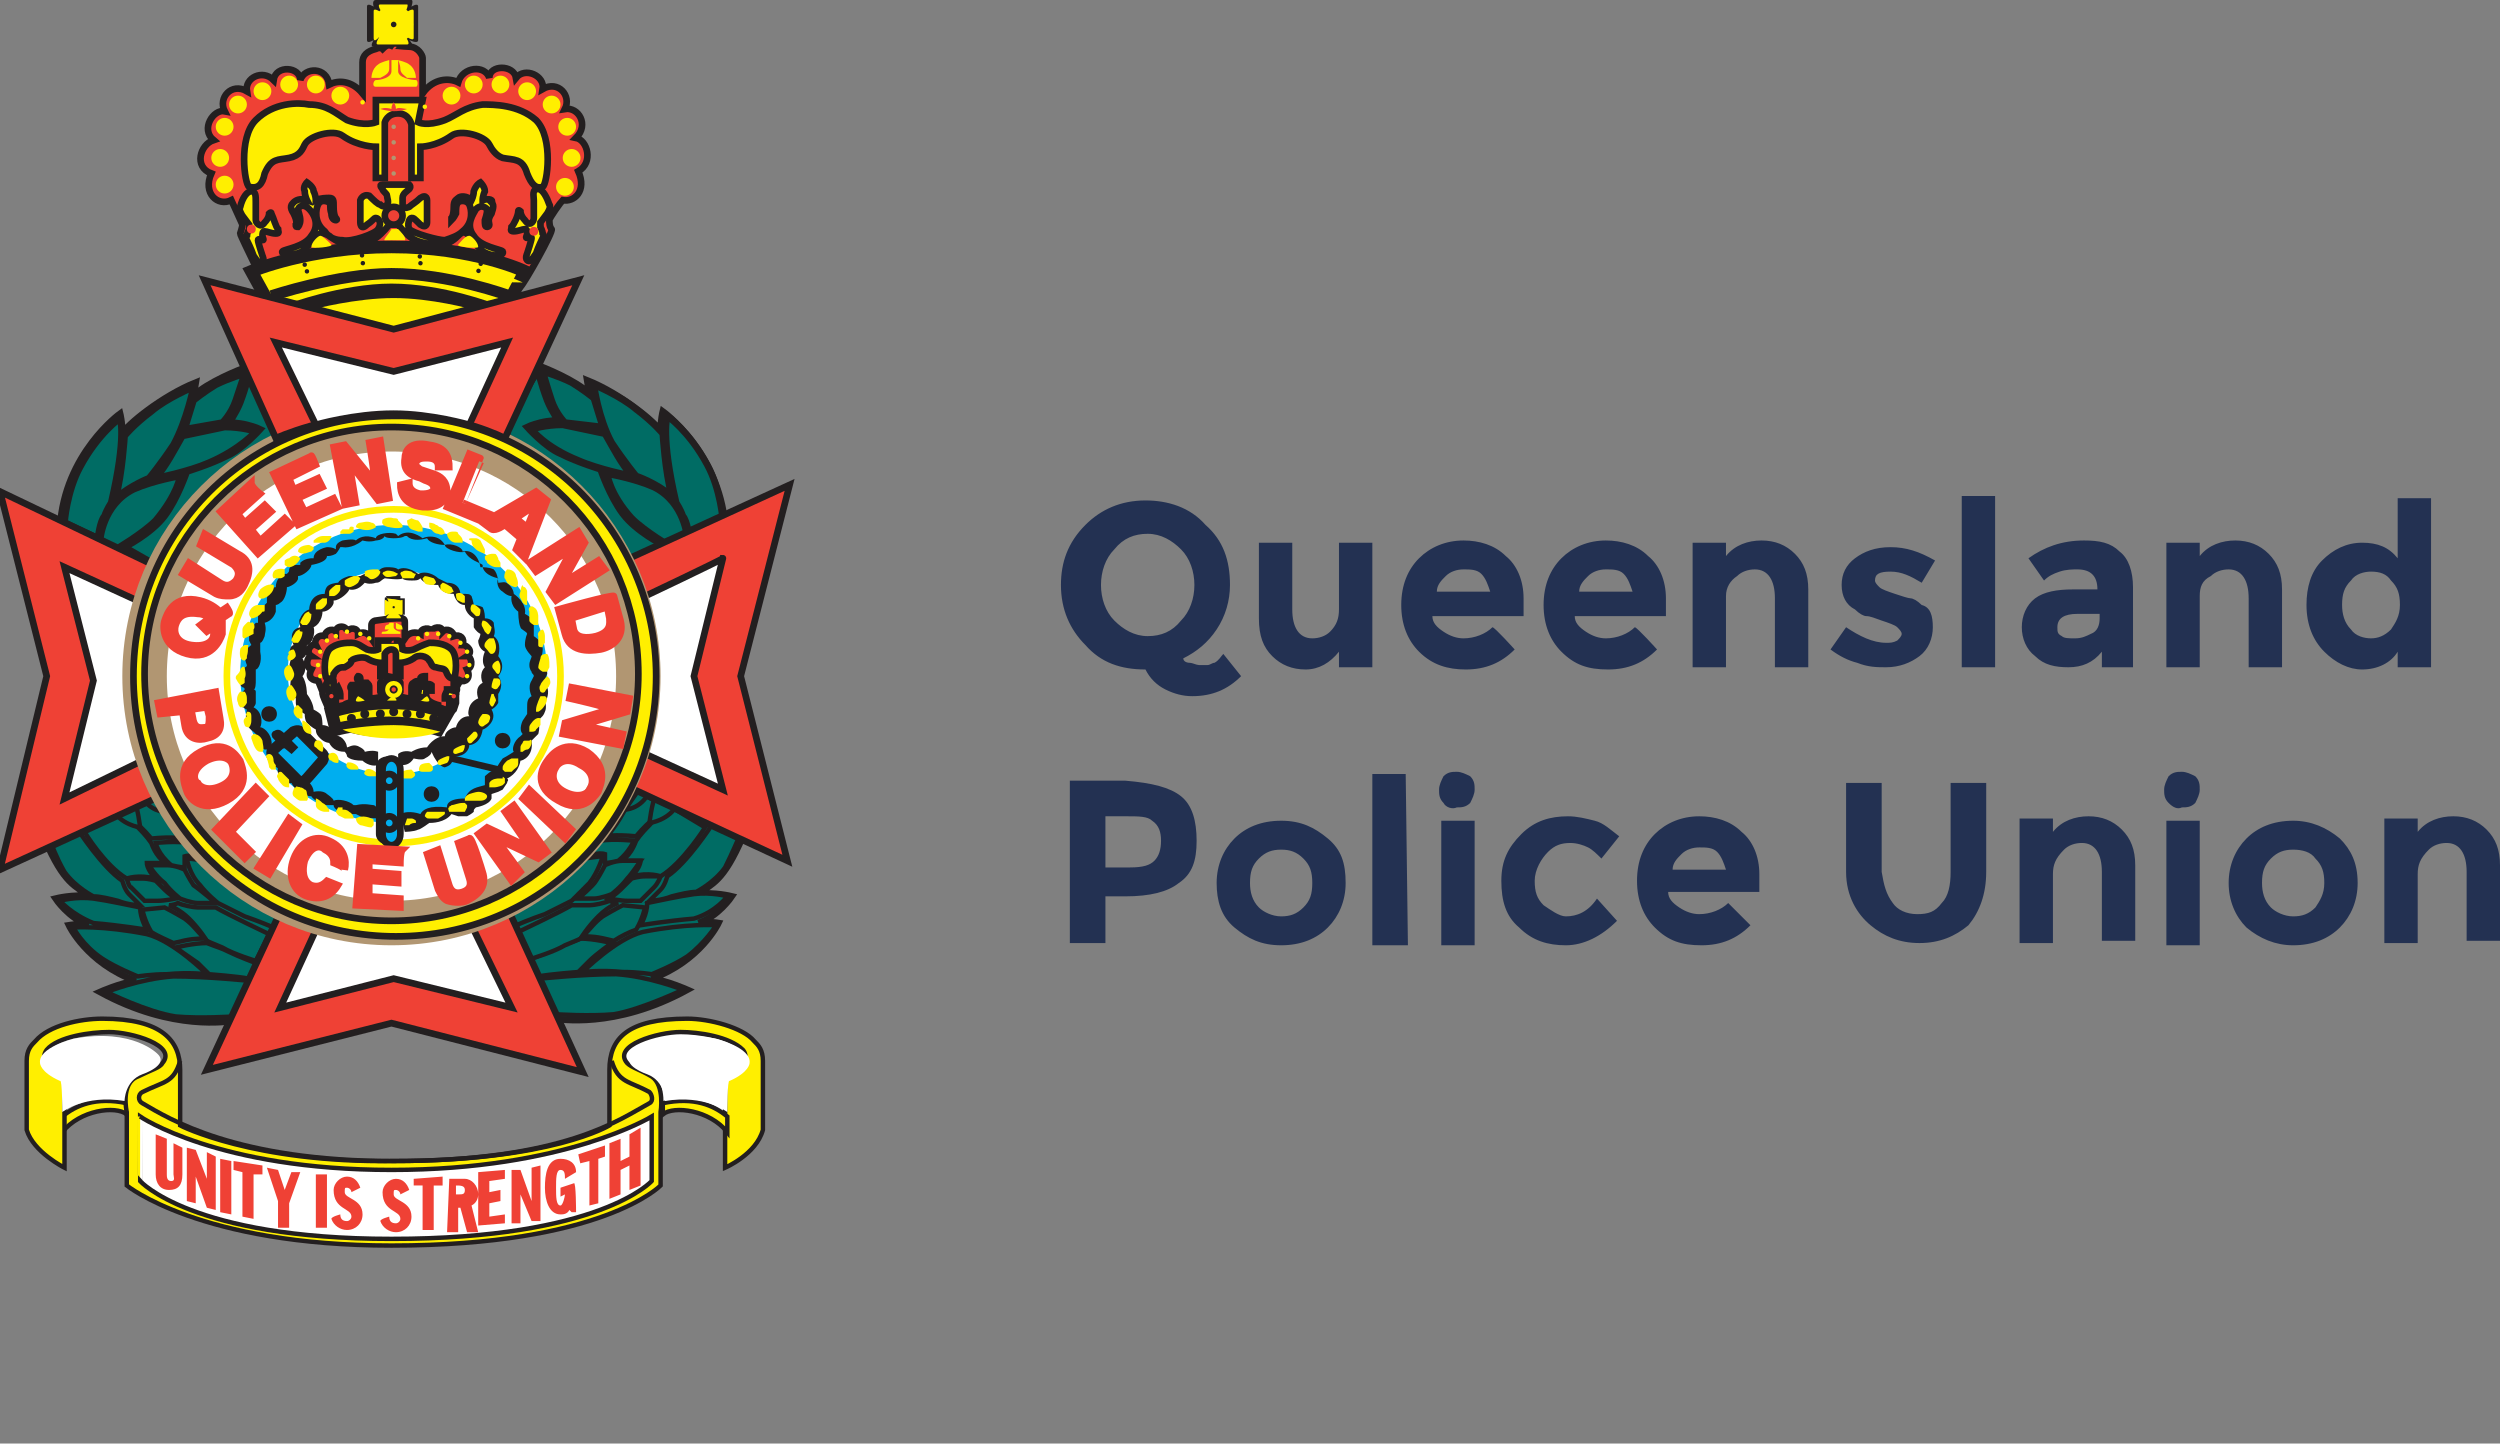
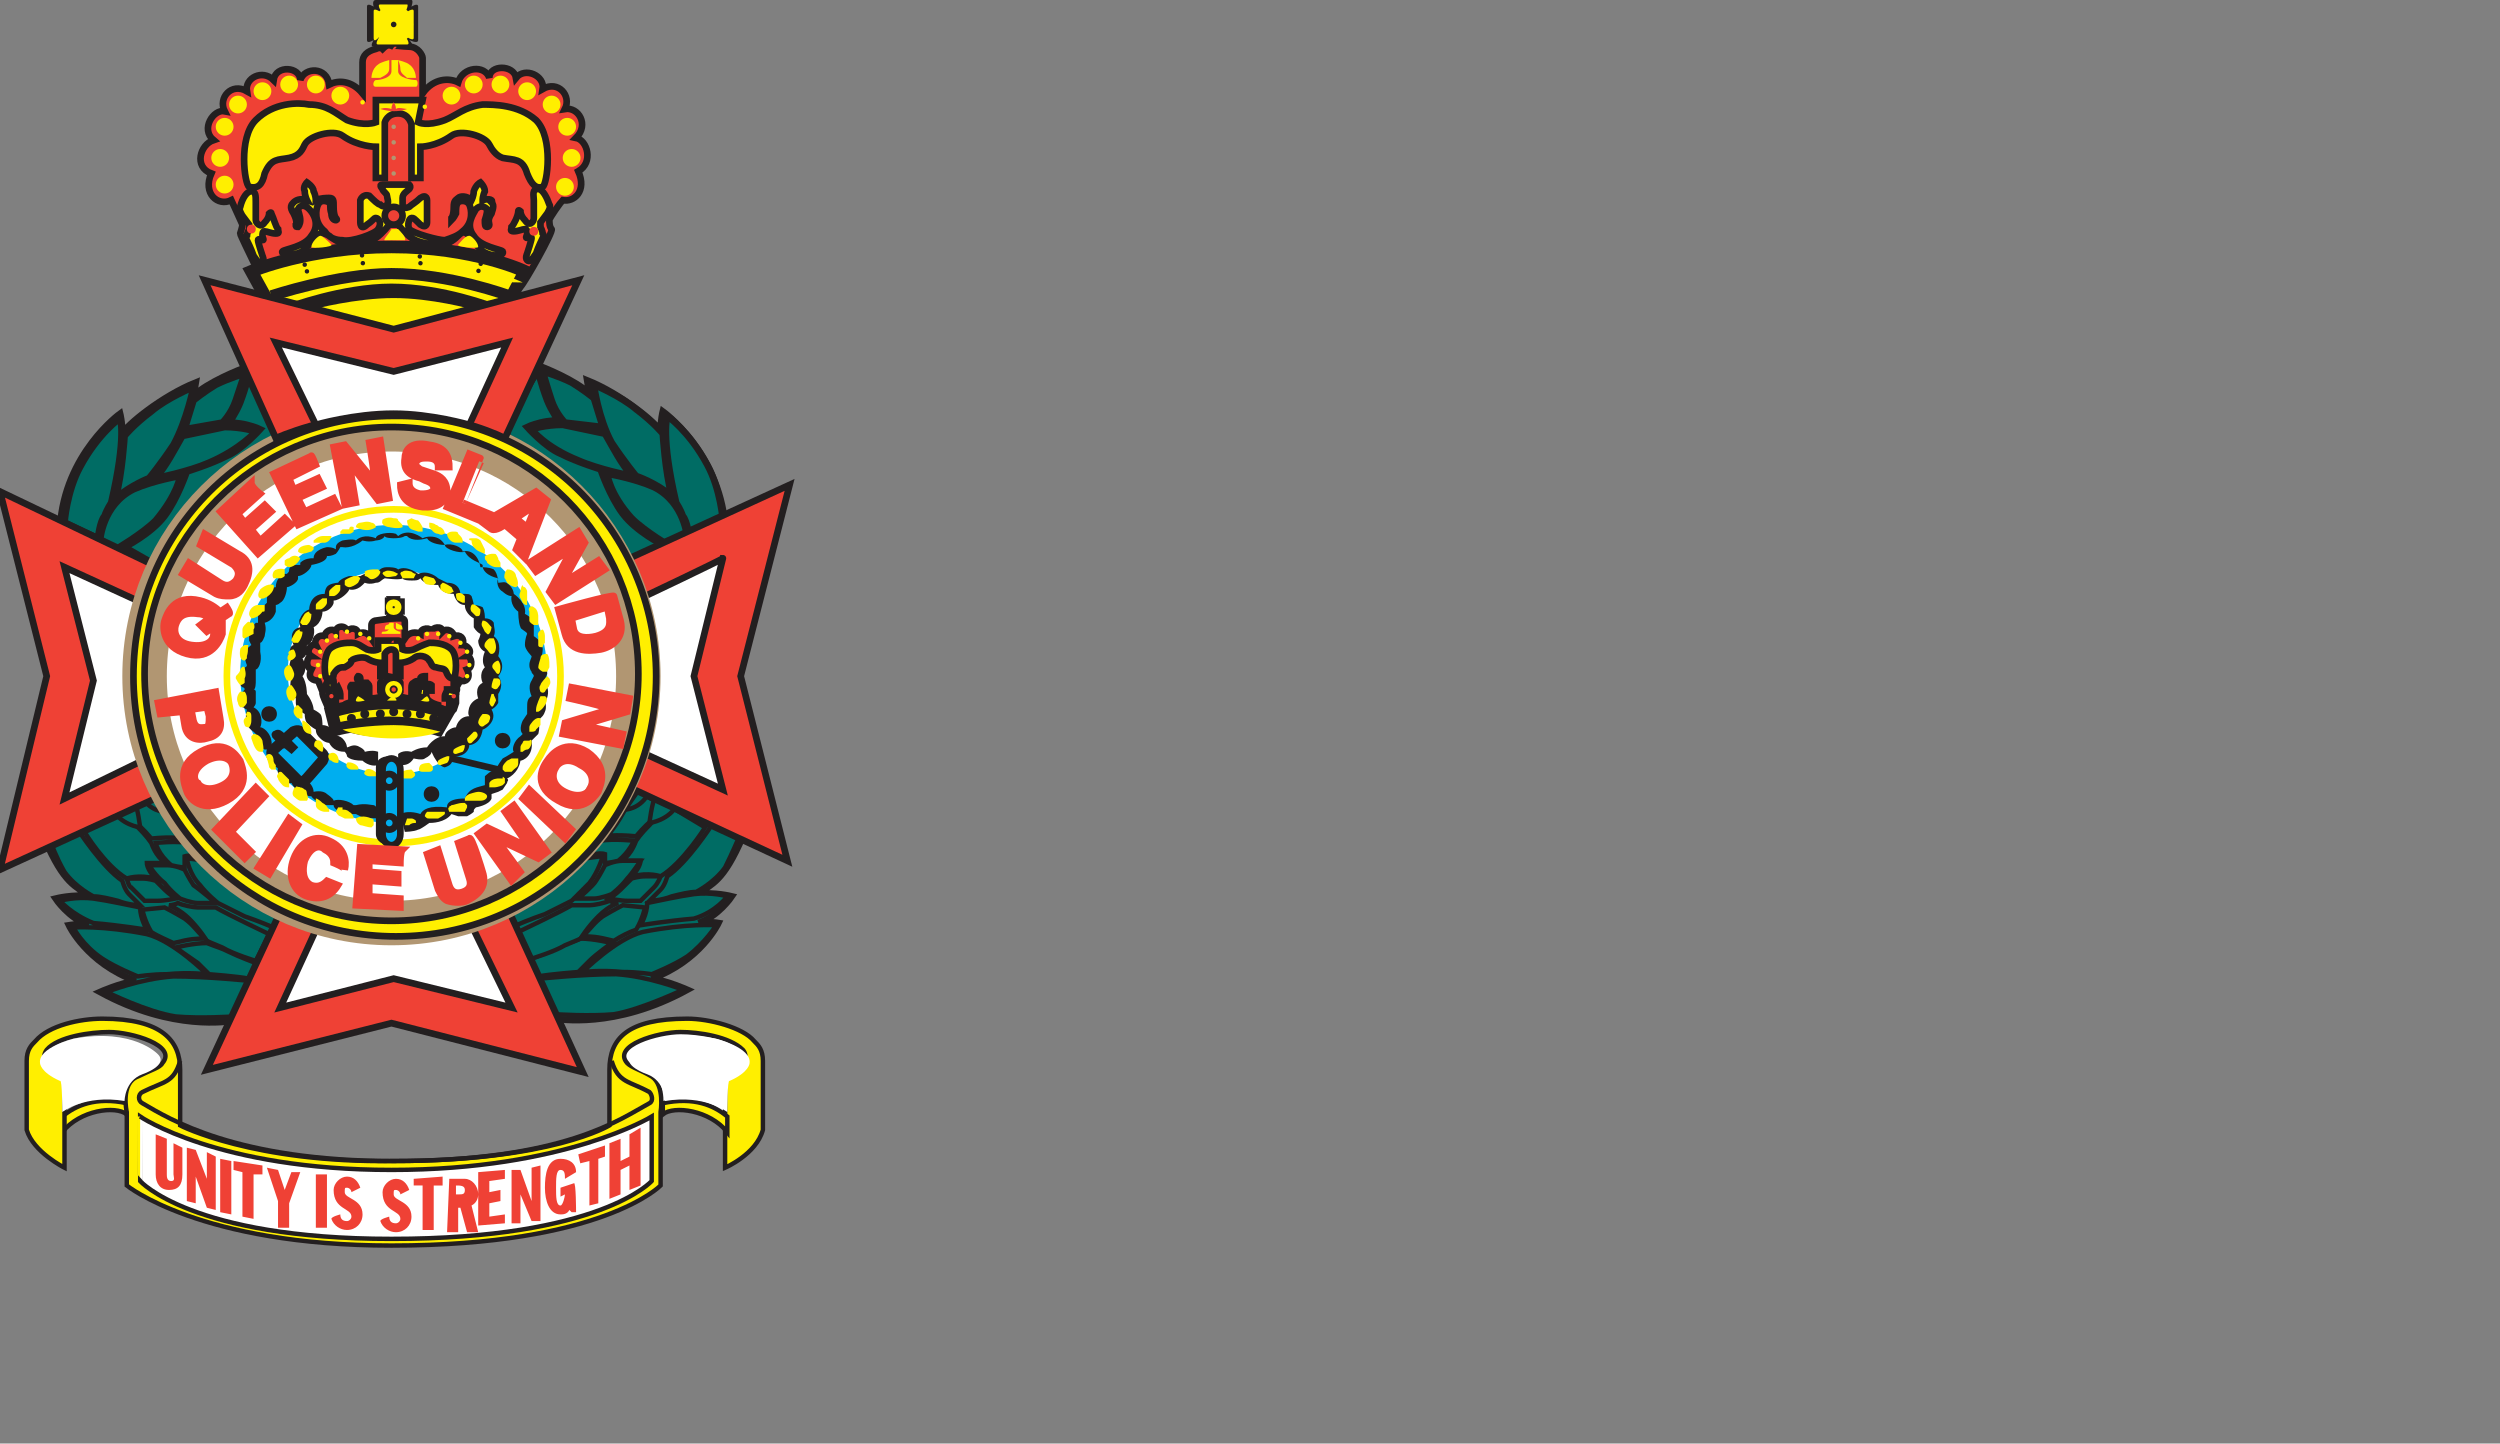
<svg xmlns="http://www.w3.org/2000/svg" version="1.1" x="0px" y="0px" viewBox="0 0 112.4 64.9" style="enable-background:new 0 0 112.4 64.9;" xml:space="preserve">
  <rect x="0" y="0" width="112.4" height="64.9" fill="#808080" stroke="none" />
  <style type="text/css">
	.st0{fill:#233152;}
	.st1{fill:#FFFFFF;}
	.st2{fill:#EF4135;stroke:#231F20;stroke-width:0.3;}
	.st3{fill:#FFEF00;}
	.st4{fill:#B19672;}
	.st5{fill:#FFEF00;stroke:#231F20;stroke-width:0.3;}
	.st6{fill:#231F20;}
	.st7{fill:#EF4135;}
	.st8{fill:#FFEF00;stroke:#231F20;stroke-width:0.57;}
	.st9{fill:#231F20;stroke:#FFEF00;stroke-width:0.75;}
	.st10{fill:none;stroke:#231F20;stroke-width:0.3;}
	.st11{fill:none;stroke:#231F20;stroke-width:0.5;}
	.st12{fill:#006C64;stroke:#231F20;stroke-width:0.3;}
	.st13{fill:#006C64;stroke:#231F20;stroke-width:0.2;}
	.st14{fill:#FFFFFF;stroke:#231F20;stroke-width:0.3;}
	.st15{fill:#FFFFFF;stroke:#000000;stroke-width:0.3;}
	.st16{fill:#FFEF00;stroke:#231F20;stroke-width:0.2;}
	.st17{fill:#FFFFFF;stroke:#231F20;stroke-width:0.2;}
	.st18{fill:none;stroke:#231F20;stroke-width:0.2;}
	.st19{fill:#FFFFFF;stroke:#B19672;stroke-width:2;}
	.st20{fill:none;stroke:#FFEF00;stroke-width:0.3;}
	.st21{fill:#00AEEF;}
	.st22{fill:#231F20;stroke:#FFEF00;stroke-width:0.3;}
	.st23{fill:#EF4135;stroke:#FFEF00;stroke-width:0.57;}
	.st24{fill:#231F20;stroke:#231F20;stroke-width:0.3;}
	.st25{fill:#00AEEF;stroke:#231F20;stroke-width:0.5;}
	.st26{fill:none;stroke:#231F20;stroke-width:0.75;}
	.st27{fill:#00AEEF;stroke:#231F20;stroke-width:0.3;}
	.st28{fill:#EF4135;stroke:#EF4135;stroke-width:0.3;}
</style>
-   <path class="st0" d="M55.3,26.3c0,0.7-0.2,1.4-0.6,2c-0.4,0.6-0.9,1-1.5,1.3c0,0.1,0.1,0.2,0.3,0.2c0.1,0,0.3,0.1,0.4,0.1  c0.1,0,0.3,0,0.4,0c0.1,0,0.2-0.1,0.3-0.1c0.2-0.1,0.3-0.3,0.4-0.4l0.8,1c-0.6,0.6-1.3,0.9-2.2,0.9c-0.4,0-0.8-0.1-1.2-0.3  s-0.7-0.5-0.9-0.9c-1.1,0-2-0.3-2.7-1.1c-0.7-0.7-1.1-1.6-1.1-2.7c0-1,0.3-1.9,1.1-2.7c0.7-0.7,1.6-1.1,2.7-1.1c1,0,2,0.3,2.7,1.1  C55,24.3,55.3,25.2,55.3,26.3z M53.7,26.3c0-0.6-0.2-1.2-0.6-1.6c-0.4-0.4-0.9-0.7-1.5-0.7s-1.1,0.2-1.5,0.7c-0.4,0.4-0.6,1-0.6,1.6  s0.2,1.2,0.6,1.6c0.4,0.4,0.9,0.7,1.5,0.7s1.1-0.2,1.5-0.7C53.5,27.5,53.7,26.9,53.7,26.3z M60.2,27.4v-3h1.5V30h-1.5v-0.7  c-0.4,0.5-0.9,0.8-1.5,0.8s-1.1-0.2-1.5-0.6s-0.6-0.9-0.6-1.7v-3.4h1.5v3c0,0.8,0.3,1.3,0.9,1.3c0.3,0,0.6-0.1,0.8-0.3  C60.1,28.1,60.2,27.8,60.2,27.4z M68.1,29.2c-0.6,0.6-1.3,0.9-2.2,0.9c-0.8,0-1.5-0.2-2.1-0.8c-0.5-0.5-0.8-1.2-0.8-2.1  s0.3-1.6,0.8-2.1s1.2-0.8,2-0.8c0.7,0,1.4,0.2,1.9,0.7c0.5,0.4,0.8,1.1,0.8,1.9v0.8h-4.1c0,0.3,0.2,0.5,0.5,0.7s0.6,0.3,0.9,0.3  c0.5,0,1-0.2,1.3-0.5C67.2,28.2,68.1,29.2,68.1,29.2z M66.6,25.8c-0.2-0.2-0.5-0.2-0.8-0.2s-0.6,0.1-0.8,0.3  c-0.2,0.2-0.4,0.4-0.4,0.7H67C66.9,26.3,66.8,26,66.6,25.8z M74.5,29.2c-0.6,0.6-1.3,0.9-2.2,0.9s-1.5-0.2-2.1-0.8  c-0.5-0.5-0.8-1.2-0.8-2.1s0.3-1.6,0.8-2.1s1.2-0.8,2-0.8c0.7,0,1.4,0.2,1.9,0.7c0.5,0.4,0.8,1.1,0.8,1.9v0.8h-4.1  c0,0.3,0.2,0.5,0.5,0.7s0.6,0.3,0.9,0.3c0.5,0,1-0.2,1.3-0.5C73.6,28.2,74.5,29.2,74.5,29.2z M73,25.8c-0.2-0.2-0.5-0.2-0.8-0.2  s-0.6,0.1-0.8,0.3c-0.2,0.2-0.4,0.4-0.4,0.7h2.4C73.3,26.3,73.2,26,73,25.8z M77.6,26.8V30h-1.5v-5.6h1.5V25c0.4-0.5,1-0.7,1.6-0.7  s1.1,0.2,1.5,0.6s0.6,0.9,0.6,1.6V30h-1.5v-3.1c0-0.8-0.3-1.3-0.9-1.3c-0.3,0-0.6,0.1-0.8,0.3C77.8,26.1,77.6,26.4,77.6,26.8z   M86.9,28.2c0,0.5-0.2,1-0.6,1.3S85.4,30,84.8,30c-0.4,0-0.8,0-1.3-0.2c-0.4-0.1-0.8-0.3-1.2-0.6l0.7-1c0.6,0.4,1.2,0.7,1.8,0.7  c0.2,0,0.3,0,0.5-0.1c0.1-0.1,0.2-0.2,0.2-0.3c0-0.1-0.1-0.2-0.2-0.3c-0.1-0.1-0.4-0.2-0.7-0.3c-0.3-0.1-0.5-0.2-0.7-0.2  c-0.1,0-0.3-0.1-0.5-0.3c-0.4-0.2-0.6-0.6-0.6-1.1s0.2-0.9,0.6-1.2c0.4-0.3,0.9-0.5,1.6-0.5s1.3,0.2,2,0.6l-0.6,1  c-0.5-0.3-0.9-0.5-1.4-0.5s-0.7,0.1-0.7,0.4c0,0.1,0.1,0.2,0.2,0.3c0.1,0.1,0.4,0.2,0.7,0.3c0.3,0.1,0.6,0.2,0.7,0.2  s0.3,0.1,0.5,0.3C86.8,27.3,86.9,27.7,86.9,28.2z M89.7,30h-1.5v-7.7h1.5C89.7,22.2,89.7,30,89.7,30z M95.9,30h-1.4v-0.7  C94.1,29.8,93.6,30,93,30s-1.1-0.1-1.5-0.5c-0.4-0.3-0.6-0.8-0.6-1.3s0.2-1,0.6-1.3s1-0.4,1.7-0.4h1.1l0,0c0-0.6-0.3-0.9-0.9-0.9  c-0.2,0-0.5,0-0.8,0.1s-0.5,0.2-0.7,0.4l-0.7-1c0.7-0.5,1.5-0.8,2.5-0.8c0.7,0,1.2,0.1,1.6,0.5c0.4,0.3,0.6,0.9,0.6,1.6L95.9,30  L95.9,30z M94.4,27.8v-0.2h-1c-0.6,0-0.9,0.2-0.9,0.6c0,0.2,0,0.3,0.2,0.4c0.1,0.1,0.3,0.1,0.6,0.1s0.5-0.1,0.7-0.2  C94.3,28.4,94.4,28.1,94.4,27.8z M98.9,26.8V30h-1.5v-5.6h1.5V25c0.4-0.5,1-0.7,1.6-0.7s1.1,0.2,1.5,0.6s0.6,0.9,0.6,1.6V30h-1.5  v-3.1c0-0.8-0.3-1.3-0.9-1.3c-0.3,0-0.6,0.1-0.8,0.3C99,26.1,98.9,26.4,98.9,26.8z M106.2,30.1c-0.6,0-1.2-0.3-1.7-0.8  s-0.8-1.2-0.8-2.1c0-0.8,0.2-1.5,0.7-2s1.1-0.8,1.8-0.8c0.7,0,1.2,0.2,1.6,0.7v-2.7h1.5V30h-1.5v-0.7  C107.5,29.8,106.9,30.1,106.2,30.1z M105.3,27.2c0,0.4,0.1,0.8,0.4,1.1c0.2,0.3,0.6,0.4,0.9,0.4s0.6-0.1,0.9-0.4  c0.2-0.3,0.4-0.6,0.4-1.1s-0.1-0.8-0.4-1.1c-0.2-0.3-0.5-0.4-0.9-0.4c-0.3,0-0.7,0.1-0.9,0.4C105.4,26.4,105.3,26.7,105.3,27.2z   M53.1,35.8c0.5,0.4,0.7,1.1,0.7,2s-0.2,1.5-0.8,1.9c-0.5,0.4-1.3,0.6-2.4,0.6h-0.9v2.1h-1.6v-7.3h2.5  C51.8,35.2,52.6,35.4,53.1,35.8z M51.9,38.7c0.2-0.2,0.3-0.5,0.3-0.9s-0.1-0.7-0.4-0.9c-0.2-0.2-0.6-0.2-1.2-0.2h-0.9V39h1.1  C51.4,39,51.7,38.9,51.9,38.7z M60.5,39.7c0,0.8-0.3,1.5-0.8,2s-1.2,0.8-2.1,0.8s-1.5-0.3-2.1-0.8s-0.8-1.2-0.8-2s0.3-1.5,0.8-2  s1.2-0.8,2.1-0.8s1.5,0.3,2.1,0.8S60.5,38.8,60.5,39.7z M56.2,39.7c0,0.4,0.1,0.8,0.4,1.1c0.2,0.2,0.6,0.4,1,0.4s0.7-0.1,1-0.4  s0.4-0.6,0.4-1.1s-0.1-0.8-0.4-1.1s-0.6-0.4-1-0.4s-0.7,0.1-1,0.4C56.3,38.9,56.2,39.2,56.2,39.7z M63.3,42.5h-1.6v-7.7h1.5  L63.3,42.5L63.3,42.5z M64.9,36.1c-0.2-0.2-0.2-0.4-0.2-0.6s0.1-0.4,0.2-0.6c0.2-0.2,0.4-0.2,0.6-0.2s0.4,0.1,0.6,0.2  c0.2,0.2,0.2,0.4,0.2,0.6s-0.1,0.4-0.2,0.6c-0.2,0.2-0.4,0.2-0.6,0.2C65.3,36.4,65,36.3,64.9,36.1z M66.3,42.5h-1.5v-5.6h1.5V42.5z   M70.4,41.2c0.5,0,1-0.2,1.4-0.8l0.9,1c-0.7,0.7-1.5,1.1-2.3,1.1s-1.5-0.2-2.1-0.8c-0.6-0.5-0.8-1.2-0.8-2.1c0-0.9,0.3-1.5,0.9-2.1  s1.3-0.8,2.1-0.8c0.4,0,0.8,0.1,1.2,0.2s0.7,0.4,1.1,0.7l-0.8,1c-0.2-0.2-0.4-0.4-0.6-0.5s-0.5-0.2-0.8-0.2c-0.4,0-0.7,0.1-1,0.4  S69,39.1,69,39.6s0.1,0.8,0.4,1.1C69.7,40.9,70.1,41.2,70.4,41.2L70.4,41.2z M78.7,41.6c-0.6,0.6-1.3,0.9-2.2,0.9s-1.5-0.2-2.1-0.8  c-0.5-0.5-0.8-1.2-0.8-2.1c0-0.9,0.3-1.6,0.8-2.1s1.2-0.8,2-0.8c0.7,0,1.4,0.2,1.9,0.7c0.5,0.4,0.8,1.1,0.8,1.9v0.8H75  c0,0.3,0.2,0.5,0.5,0.7s0.6,0.3,0.9,0.3c0.5,0,1-0.2,1.3-0.5C77.8,40.7,78.7,41.6,78.7,41.6z M77.2,38.3c-0.2-0.2-0.5-0.2-0.8-0.2  s-0.6,0.1-0.8,0.3c-0.2,0.2-0.4,0.4-0.4,0.7h2.4C77.5,38.8,77.4,38.5,77.2,38.3z M85.1,40.6c0.2,0.3,0.6,0.5,1.1,0.5  s0.8-0.1,1.1-0.5c0.3-0.3,0.4-0.8,0.4-1.4v-4h1.6v4c0,1-0.3,1.8-0.8,2.4c-0.6,0.5-1.3,0.8-2.2,0.8s-1.6-0.3-2.2-0.8S83,40.3,83,39.2  v-4h1.6v4C84.7,39.8,84.8,40.2,85.1,40.6z M92.3,39.3v3.1h-1.5v-5.6h1.5v0.6c0.4-0.5,1-0.7,1.6-0.7s1.1,0.2,1.5,0.6  c0.4,0.4,0.6,0.9,0.6,1.6v3.4h-1.5v-3.1c0-0.8-0.3-1.3-0.9-1.3c-0.3,0-0.6,0.1-0.8,0.3C92.4,38.6,92.3,38.9,92.3,39.3z M97.5,36.1  c-0.2-0.2-0.2-0.4-0.2-0.6s0.1-0.4,0.2-0.6c0.2-0.2,0.4-0.2,0.6-0.2s0.4,0.1,0.6,0.2c0.2,0.2,0.2,0.4,0.2,0.6s-0.1,0.4-0.2,0.6  c-0.2,0.2-0.4,0.2-0.6,0.2C97.9,36.4,97.7,36.3,97.5,36.1z M98.9,42.5h-1.5v-5.6h1.5V42.5z M106,39.7c0,0.8-0.3,1.5-0.8,2  s-1.2,0.8-2.1,0.8c-0.8,0-1.5-0.3-2.1-0.8c-0.5-0.5-0.8-1.2-0.8-2s0.3-1.5,0.8-2s1.2-0.8,2.1-0.8c0.8,0,1.5,0.3,2.1,0.8  C105.7,38.2,106,38.8,106,39.7z M101.7,39.7c0,0.4,0.1,0.8,0.4,1.1c0.2,0.2,0.6,0.4,1,0.4s0.7-0.1,1-0.4c0.2-0.3,0.4-0.6,0.4-1.1  s-0.1-0.8-0.4-1.1c-0.2-0.3-0.6-0.4-1-0.4s-0.7,0.1-1,0.4C101.8,38.9,101.7,39.2,101.7,39.7z M108.7,39.3v3.1h-1.5v-5.6h1.5v0.6  c0.4-0.5,1-0.7,1.6-0.7s1.1,0.2,1.5,0.6c0.4,0.4,0.6,0.9,0.6,1.6v3.4h-1.5v-3.1c0-0.8-0.3-1.3-0.9-1.3c-0.3,0-0.6,0.1-0.8,0.3  C108.8,38.6,108.7,38.9,108.7,39.3z" />
  <path class="st1" d="M32.9,50.5c0,0-1.2-1.2-3.6-0.8l-1.5-2.1c0,0,0.3-1.7,4.4-1.2c0,0,2.7,0.5,1.5,2.5C33.7,48.9,33,49.8,32.9,50.5  z M20.4,28.6L20.4,28.6L20.4,28.6L20.4,28.6L20.4,28.6z M17.7,29.1L17.7,29.1L17.7,29.1z M17.8,29.5L17.8,29.5L17.8,29.5  C17.7,29.6,17.7,29.5,17.8,29.5z" />
  <path class="st2" d="M17.7,2.1c-0.1-0.1,0.4,0,0.7,0c0.4,0,0.6,0.4,0.6,0.5v1.6l0,0c0.5-0.7,1.2-0.7,1.6-0.5C20.8,3,21.8,2.9,22,3.5  c0-0.6,1.1-0.6,1.2,0C23.6,3,24.5,3.4,24.4,4c0.7-0.4,1.3,0.3,1,0.9c0.6-0.1,1.1,0.7,0.5,1.3c0.5,0.1,0.8,1.1,0.1,1.5  c0.4,0.9-0.2,1.4-0.7,1.3c-0.1,0.1-0.6,0.8-0.6,0.9c0,0.1,0,0.3,0.1,0.4c0.1,0.1-1.2,2.4-1.4,2.6c0,0-5.2,1.8-5.7,1.9  c-2.1-0.2-5.4-1.1-5.4-1.1c0-0.1-1.5-3.1-1.5-3.2c0,0,0.1-0.3,0.1-0.4L10.4,9C9.8,9.3,9.1,8.7,9.5,7.8C8.7,7.5,9,6.5,9.6,6.3  C9,5.8,9.6,4.9,10.1,5c-0.3-0.6,0.3-1.3,1-0.9c-0.1-0.6,0.7-1,1.2-0.5c0.1-0.7,1.2-0.6,1.2,0C13.7,3,14.7,3,14.8,3.8  c0.4-0.2,1-0.2,1.5,0.4V2.8c0-0.3,0.2-0.5,0.6-0.6c0.2-0.1,0.3,0,0.3,0C17.4,2,17.5,2,17.7,2.1z" />
  <circle class="st3" cx="13" cy="3.8" r="0.4" />
  <circle class="st3" cx="11.8" cy="4.1" r="0.4" />
  <circle class="st3" cx="10.7" cy="4.7" r="0.4" />
  <circle class="st3" cx="10.1" cy="5.7" r="0.4" />
  <circle class="st3" cx="9.9" cy="7.1" r="0.4" />
  <circle class="st3" cx="10.1" cy="8.3" r="0.4" />
  <circle class="st3" cx="14.2" cy="3.8" r="0.4" />
  <circle class="st3" cx="15.3" cy="4.3" r="0.4" />
  <circle class="st3" cx="22.5" cy="3.8" r="0.4" />
  <circle class="st3" cx="23.7" cy="4.1" r="0.4" />
  <circle class="st3" cx="24.8" cy="4.7" r="0.4" />
  <circle class="st3" cx="25.5" cy="5.7" r="0.4" />
  <circle class="st3" cx="25.7" cy="7.1" r="0.4" />
  <circle class="st3" cx="25.4" cy="8.4" r="0.4" />
  <circle class="st3" cx="21.3" cy="3.8" r="0.4" />
  <circle class="st3" cx="20.3" cy="4.3" r="0.4" />
  <ellipse class="st4" cx="17.7" cy="5.7" rx="0.1" ry="0.1" />
  <ellipse class="st4" cx="17.7" cy="6.4" rx="0.1" ry="0.1" />
  <ellipse class="st4" cx="17.7" cy="7.1" rx="0.1" ry="0.1" />
  <ellipse class="st4" cx="17.7" cy="7.8" rx="0.1" ry="0.1" />
  <path class="st5" d="M18.8,5.5c0,0,0.4,0.2,1.2-0.1c0.5-0.2,0.9-0.6,1.7-0.7c0.5,0,1.6,0,2.4,0.7c0.8,0.8,0.5,2.9,0.3,3  c-0.3,0.1-0.5-0.1-0.7-0.6c-0.2-0.7-0.6-0.6-1.1-0.7C22.3,7,22.1,6.7,22,6.5c-0.2-0.4-1.3-0.7-1.7-0.4c-0.7,0.5-1.4,0.5-1.4,0.5V8  h-0.4V5.6c0,0-0.1-0.5-0.6-0.5s-0.6,0.4-0.6,0.4V8h-0.4V6.6c0,0-0.8,0-1.5-0.5c-0.4-0.3-1.5,0-1.7,0.4C13.6,6.7,13.5,7,13,7.1  s-0.8,0-1.1,0.7c-0.1,0.5-0.3,0.7-0.7,0.6c-0.2-0.1-0.5-2.2,0.3-3s1.9-0.8,2.4-0.7c0.8,0,1.2,0.4,1.7,0.7c0.8,0.3,1.3,0.1,1.3,0.1  v-1H19L18.8,5.5z" />
  <path class="st6" d="M11.3,8.6c0.2,0,0.2,0.2,0.2,0.5c0,0.1,0,0.6,0,0.8c0,0.1,0.2,0.4,0.4,0.1c0.2-0.2,0.2-0.4,0.2-0.4  s0.1-0.1,0.1,0c0.1,0.2,0.2,0.6,0.3,0.7c0,0.1,0.1,0.2-0.1,0.2c-0.2,0-0.4-0.1-0.5-0.1s-0.1,0.1-0.1,0.2c0,0.1,0.1,0.2,0,0.2  c0,0-0.2-0.1-0.2,0s0.2,0.7,0.2,0.7s0.1,0.2,0,0.3s-0.2,0-0.4-0.3c-0.1-0.3-0.3-0.7-0.3-0.7s-0.1-0.1,0-0.2c0-0.1,0.1-0.3,0.1-0.3  s0-0.1,0-0.2l-0.3-0.4c0,0-0.2-0.3-0.1-0.4C10.9,8.9,11.1,8.6,11.3,8.6z" />
  <circle class="st6" cx="11.3" cy="10.3" r="0.2" />
  <path class="st7" d="M17.7,4.6c0,0,0.1,0.1,0.1,0.3c0.1-0.1,0.4,0,0.5,0c0,0-0.2,0.1-0.6,0.1c-0.3,0-0.6-0.1-0.6-0.1s0.2-0.1,0.5,0  C17.6,4.7,17.7,4.6,17.7,4.6z" />
  <ellipse class="st3" cx="16.3" cy="4.6" rx="0.1" ry="0.1" />
  <ellipse class="st3" cx="19.1" cy="4.8" rx="0.1" ry="0.1" />
  <path class="st5" d="M24.2,8.5C23.9,8.5,24,8.8,24,9c0,0.1,0,0.6,0,0.8s-0.2,0.4-0.4,0.1c-0.2-0.2-0.2-0.4-0.2-0.4s-0.1-0.1-0.1,0  c0,0.2-0.2,0.6-0.3,0.7c0,0.1-0.1,0.2,0.1,0.2s0.4-0.1,0.5-0.1s0.1,0.1,0.1,0.2c0,0.1-0.1,0.2,0,0.2c0,0,0.2-0.1,0.2,0  s-0.2,0.7-0.2,0.7s-0.1,0.2,0,0.3s0.2,0,0.4-0.3c0.1-0.3,0.3-0.7,0.3-0.7s0.1-0.1,0-0.2c0-0.1-0.1-0.3-0.1-0.3s0-0.1,0-0.2l0.3-0.4  c0,0,0.2-0.3,0.1-0.4C24.6,8.9,24.4,8.5,24.2,8.5z" />
  <circle class="st7" cx="24" cy="10.4" r="0.2" />
  <path class="st5" d="M18.4,8.5c0.1-0.2-0.1-0.2-0.1-0.2h-1.1c-0.2,0,0,0.2,0,0.2c0,0.1,0.2,0.2,0.2,0.3s0.1,0.3,0,0.4  c-0.1,0.1-0.2,0.1-0.3,0c-0.1,0-0.3-0.2-0.5-0.4C16.3,8.7,16.2,9,16.2,9v1c0,0,0,0.4,0.3,0.1c0.3-0.2,0.3-0.3,0.4-0.3  s0.3,0.2,0.1,0.5c-0.1,0.2-1.2,0.6-1.6,0.5c-0.3,0-0.6-0.1-0.8-0.4c-0.5-0.4-0.4-1-0.3-1.2s0.3-0.2,0.5-0.1c0.1,0.1,0,0.2,0.1,0.5  c0,0.2,0.1,0.3,0.2,0.3c0,0,0.1,0,0-0.1c0,0-0.1-0.1-0.1-0.5c0-0.3,0-0.4-0.2-0.4c-0.1,0-0.4,0-0.6,0.1c0,0,0-0.2-0.1-0.4  c0-0.2-0.3-0.4-0.3-0.4s-0.2,0.2-0.1,0.4c0,0.2,0.1,0.4,0.1,0.4c-0.3-0.1-0.5,0-0.6,0.1s-0.2,0.2,0,0.5c0.2,0.4,0.1,0.5,0.1,0.5  c0,0.1,0,0.1,0.1,0.1c0,0,0.1-0.1,0.1-0.3s-0.1-0.4-0.1-0.5c0.1-0.2,0.3-0.2,0.5,0s0.5,0.7,0.1,1.2c-0.3,0.5-1.2,0.6-1.3,0.7  c-0.1,0.1,0.3,0.3,0.9,0c0.2-0.2,0.6-0.6,0.7-0.7c0.1-0.2,0.3-0.1,0.5,0c0.1,0.1,0.4,0.3,0.8,0.4c0.4,0,1-0.1,1.3-0.3  s0.6-0.6,0.6-0.6s0.1,0,0.2,0s0.2,0,0.2,0s0.3,0.4,0.6,0.6c0.3,0.2,0.8,0.3,1.3,0.3c0.4,0,0.7-0.3,0.8-0.4c0.2-0.2,0.3-0.2,0.5,0  c0,0.1,0.4,0.5,0.6,0.7c0.5,0.3,1,0.2,0.9,0c-0.1-0.1-1-0.2-1.3-0.7c-0.4-0.5,0-1,0.1-1.2c0.2-0.2,0.4-0.1,0.5,0  c0,0.1,0,0.2-0.1,0.5c0,0.2,0,0.3,0.1,0.3c0,0,0.1,0,0.1-0.1s-0.1-0.2,0.1-0.5c0.1-0.3,0.1-0.4,0-0.5C22.2,9,22,8.9,21.7,9  c0,0,0-0.2,0.1-0.4c0-0.2-0.2-0.4-0.2-0.4s-0.2,0.1-0.3,0.4c0,0.2-0.1,0.4-0.1,0.4c-0.2-0.2-0.5-0.2-0.6-0.1S20.4,9,20.4,9.3  c0,0.4-0.1,0.5-0.1,0.5v0.1c0,0,0.1-0.1,0.2-0.3c0-0.2,0-0.4,0.1-0.5S21,9,21.1,9.2c0.1,0.2,0.2,0.8-0.3,1.2  c-0.2,0.2-0.5,0.3-0.8,0.4c-0.3,0-1.4-0.3-1.6-0.5c-0.1-0.2,0-0.5,0.1-0.5s0.1,0,0.4,0.3c0.3,0.2,0.3-0.1,0.3-0.1V9  c0,0,0-0.3-0.3-0.1c-0.2,0.2-0.4,0.3-0.5,0.4c0,0-0.2,0.1-0.3,0c0-0.1,0-0.3,0-0.4C18.1,8.7,18.3,8.6,18.4,8.5c0,0,0.1-0.1,0-0.2  h-1.1c0,0-0.2,0-0.1,0.2" />
  <path class="st8" d="M11.3,12.2c0,0,2.6-1.1,6.3-1.1s6,1.1,6,1.1l-1.1,2.1c0,0-1.9-1.1-4.8-1.1c-2.7,0-5.3,1-5.3,1L11.3,12.2z" />
  <path class="st3" d="M17.5,3.1c0,0.2-0.2,0.3-0.4,0.4c-0.1,0-0.4,0-0.4,0s0-0.4,0.3-0.6c0.1-0.1,0.5-0.2,0.5-0.2V3.1z" />
  <path class="st3" d="M17.9,2.7v0.5c0,0.3,0.6,0.4,0.8,0.4c0.1,0,0.1,0.3,0,0.3h-1.8c-0.2,0-0.1-0.3,0-0.3c0.2,0,0.7-0.1,0.7-0.4V2.7  H17.9z" />
-   <path class="st6" d="M25.2,9.1L25.2,9.1L25.2,9.1" />
  <path class="st3" d="M17.9,10.3c0.1,0.1,0.4,0.4,0.3,0.5h-0.9c-0.1,0,0.2-0.3,0.3-0.5C17.6,10.3,17.8,10.3,17.9,10.3z M14.9,11  c0.1,0.1-0.9,0.2-0.9,0.1c0-0.2,0.3-0.5,0.4-0.5C14.5,10.6,14.7,10.8,14.9,11z M18,3.1c0,0.2,0.2,0.3,0.3,0.4c0.1,0,0.4,0,0.4,0  s0-0.4-0.3-0.6c-0.1-0.1-0.5-0.2-0.5-0.2S18,2.9,18,3.1z" />
  <path class="st5" d="M11.3,8.6c0.2,0,0.2,0.2,0.2,0.5c0,0.1,0,0.6,0,0.8c0,0.1,0.2,0.4,0.4,0.1c0.2-0.2,0.2-0.4,0.2-0.4  s0.1-0.1,0.1,0c0.1,0.2,0.2,0.6,0.3,0.7c0,0.1,0.1,0.2-0.1,0.2c-0.2,0-0.4-0.1-0.5-0.1s-0.1,0.1-0.1,0.2c0,0.1,0.1,0.2,0,0.2  c0,0-0.2-0.1-0.2,0s0.2,0.7,0.2,0.7s0.1,0.2,0,0.3s-0.2,0-0.4-0.3c-0.1-0.3-0.3-0.7-0.3-0.7s-0.1-0.1,0-0.2c0-0.1,0.1-0.3,0.1-0.3  s0-0.1,0-0.2l-0.3-0.4c0,0-0.2-0.3-0.1-0.4C10.9,8.9,11.1,8.6,11.3,8.6z" />
  <circle class="st7" cx="11.3" cy="10.3" r="0.2" />
  <circle class="st2" cx="17.7" cy="9.7" r="0.4" />
  <path class="st3" d="M20.6,11c-0.1,0.1,0.9,0.2,0.9,0.1c0-0.2-0.3-0.5-0.4-0.5C20.9,10.6,20.7,10.9,20.6,11z" />
  <path class="st6" d="M18.8,0.3v1.5c0,0.2-0.4,0-0.4,0s0.3,0.3,0,0.3h-1.6c-0.2,0,0-0.3,0-0.3s-0.3,0.2-0.3,0V0.3c0-0.2,0.3,0,0.3,0  S16.7,0,16.9,0h1.6c0.1,0,0,0.3,0,0.3S18.8,0.1,18.8,0.3z" />
  <path class="st3" d="M18.6,0.5v1.2c0,0.2-0.4-0.1-0.4-0.1S18.5,2,18.3,2H17c-0.2,0,0.1-0.4,0.1-0.4S16.8,2,16.8,1.7V0.5  c0-0.2,0.4,0.1,0.4,0.1s-0.3-0.4-0.1-0.4h1.2c0.1,0-0.1,0.4-0.1,0.4S18.6,0.3,18.6,0.5z" />
  <circle class="st9" cx="17.7" cy="1.1" r="0.5" />
  <path class="st10" d="M13,13.8c0,0,2.4-0.9,4.6-0.9c2.3,0,4.6,0.9,4.6,0.9" />
  <path class="st3" d="M12,12.5c0,0,2.6-0.9,5.7-0.9c3.6,0,5.8,1.1,5.8,1.1" />
  <circle class="st6" cx="13.7" cy="11.9" r="0.1" />
  <circle class="st6" cx="13.8" cy="12.2" r="0.1" />
  <ellipse transform="matrix(0.181 -0.984 0.984 0.181 2.01 25.439)" class="st6" cx="16.3" cy="11.5" rx="0.1" ry="0.1" />
  <ellipse transform="matrix(0.18 -0.984 0.984 0.18 1.769 25.747)" class="st6" cx="16.3" cy="11.8" rx="0.1" ry="0.1" />
  <ellipse transform="matrix(0.293 -0.956 0.956 0.293 2.343 26.229)" class="st6" cx="18.9" cy="11.5" rx="0.1" ry="0.1" />
  <ellipse transform="matrix(0.292 -0.956 0.956 0.292 2.104 26.457)" class="st6" cx="18.9" cy="11.8" rx="0.1" ry="0.1" />
  <ellipse transform="matrix(0.538 -0.843 0.843 0.538 -3.842106e-02 23.667)" class="st6" cx="21.6" cy="11.9" rx="0.1" ry="0.1" />
  <ellipse transform="matrix(0.538 -0.843 0.843 0.538 -0.339 23.74)" class="st6" cx="21.5" cy="12.2" rx="0.1" ry="0.1" />
  <path class="st11" d="M12.2,13.3c0,0,3-1,5.4-1c2.6,0,5.3,1,5.3,1" />
  <circle class="st7" cx="17.7" cy="9.7" r="0.2" />
  <path class="st12" d="M22,19.3l5.1,7.2c-0.4,0.1,6-3,5.5-2.9c-0.3-3.3-2.8-5.1-2.8-5.1s-0.1,0.4-0.1,0.9c-0.2-0.4-1.8-1.7-3.3-2.3  l0.1,0.6c-0.6-0.6-2.1-1.2-2.4-1.3C24.2,16.4,22,19.3,22,19.3z" />
  <path class="st12" d="M24.4,16.7c0,0,0.7,0.2,1.3,0.5c0.5,0.3,1,0.7,1,0.7l0.4,1.3L25.4,19c0,0-0.4-0.4-0.6-1  C24.6,17.4,24.4,16.7,24.4,16.7z M26.7,17.3c0,0,1.2,0.5,1.9,1.1c0.8,0.6,1.2,1.1,1.2,1.1s0.1,1.7,0.4,2.8c-0.7-0.6-1.6-0.9-1.6-0.9  s-0.5-0.6-1.1-1.5C26.9,18.8,26.7,17.3,26.7,17.3z M23.9,19.3c0,0,0.6-0.2,1.4-0.2l1.9,0.4c0.4,0.7,0.7,1.3,1.2,1.9  c0,0-1.5-0.3-2.4-0.7C24.5,20.1,23.9,19.3,23.9,19.3z" />
  <path class="st12" d="M30,18.7c0,0,1,0.7,1.8,2.2c0.6,1.1,0.7,2.5,0.7,2.5L31,24.2c0,0-0.1-0.8-0.3-1c-0.1-0.3-0.3-0.6-0.3-0.6  C29.7,19.6,30,18.7,30,18.7z" />
  <path class="st12" d="M27.3,21.3c0,0,1.2,0.2,2.1,0.6c1.4,0.7,1.5,2.3,1.5,2.3l-0.7,0.4c0,0-1.2-0.7-1.8-1.3  C27.4,22.2,27.3,21.3,27.3,21.3z" />
  <path class="st12" d="M24.2,16.7c0,0,0.1,0.5,0.4,1.3c0.2,0.5,0.5,0.9,0.5,0.9s-0.4,0-0.8,0.1s-0.6,0.2-0.6,0.2s0.8,0.9,1.5,1.2  c0.8,0.4,1.8,0.7,1.8,0.7s0.4,1.2,1,2s1.8,1.4,1.8,1.4l-1.4,0.8c0,0-1.8-3.1-3.3-4.1s-1.7-1.3-2.2-1.5s1.2-2.9,1.2-2.9 M22.3,40.8  c0,0,2.6,5.1,2.6,5c0.2,0,2.7,0.5,6-1.3c0,0-0.9-0.4-1.6-0.5c2.2-0.8,3-2.5,3-2.5s-0.6-0.1-0.9,0c0.9-0.3,1.5-1.2,1.5-1.2  s-0.8-0.2-1.5-0.1c0.6-0.5,1.1-0.5,2-2.6l0,0c0,0-5.2-2.4-5.1-2.4C28.2,35.1,22.3,40.7,22.3,40.8z" />
  <path class="st13" d="M32.7,40.3c0,0-0.7-0.2-1.5-0.1c-0.7,0.1-1.6,0.3-2.1,0.4c0,0.5-0.3,1-0.3,1s1.2-0.2,2.4-0.3  C32.2,41,32.7,40.3,32.7,40.3z M33.2,37.7L32,37.1c0,0-1.1,1.7-2,2.3c0,0-0.1,0.4-0.3,0.6c-0.2,0.2-0.5,0.5-0.5,0.5s0.5,0,1-0.2  c0.4-0.1,0.8-0.2,1.1-0.2c0,0,0.8-0.4,1.3-1.1C32.9,38.4,33.2,37.7,33.2,37.7z M32.2,41.6c0,0-1.3-0.1-3.3,0.3  c-1.2,0.3-2.7,1.8-2.7,1.8s0.8-0.1,1.8,0c0.7,0,1.3,0.1,1.3,0.1s1-0.4,1.6-0.8C31.7,42.4,32.2,41.6,32.2,41.6z M30.7,44.5  c0,0-1.5-0.6-3-0.7c-1.5,0-3.4,0.2-3.4,0.2l0.7,1.6c0,0,1.5,0.1,2.6,0C28.8,45.4,30.7,44.5,30.7,44.5z M27.5,42.4  c0,0-0.8-0.2-1.4-0.2c-0.5,0.2-0.6,0.2-1,0.4s-1.2,0.5-1.2,0.5l0.3,0.8c0.5-0.1,1.8-0.2,1.8-0.2s0.2-0.2,0.5-0.5  C26.8,42.9,27.5,42.4,27.5,42.4z" />
  <path class="st13" d="M30.2,36.3c0,0-0.7,0.4-1,0.8c-0.1,0.1-0.4,0.4-0.6,0.7c-0.3,0.8-0.7,0.9-0.7,0.9s0.2,0,0.5,0s0.4,0,0.4,0  s0,0.3-0.4,0.7c0.8-0.2,1.3,0,1.3,0c1-0.6,2-2.2,2-2.2L30.2,36.3z M27.8,40.6c0,0-0.2,0-0.4-0.1c-0.2,0.1-0.7,0.2-0.9,0.2  c-0.4,0-0.5,0-0.8,0c-0.5,0.3-2.4,1.2-2.4,1.2l0.6,1.2c0,0,1-0.3,1.5-0.6c0.5-0.2,0.7-0.3,0.7-0.3s0.3-0.5,0.8-1  C27.4,40.7,27.8,40.6,27.8,40.6z" />
  <path class="st13" d="M27.1,38.5c-0.2,0-0.8,0.1-0.8,0.1s-0.8,0.8-1.4,1.2c-0.5,0.3-0.6,0.4-2,1.2l0.3,0.6c0,0,0.7-0.3,1.3-0.5  c0.6-0.3,1.2-0.6,1.2-0.6s0.5-0.5,0.8-0.8C26.9,39.2,27.1,38.5,27.1,38.5z" />
  <path class="st13" d="M28.8,38.7c0,0-0.4,0-0.8,0s-0.8,0.2-0.8,0.2s-0.2,0.4-0.4,0.7c-0.1,0.2-0.8,0.8-0.8,0.8h0.7  c0.3,0,0.8-0.2,0.8-0.2s0.4-0.3,0.7-0.7C28.4,39.3,28.8,38.7,28.8,38.7z M29.7,39.4c-0.4,0-0.4,0-0.7,0c-0.3,0-0.6,0.1-0.6,0.1  L27.9,40c-0.2,0.2-0.5,0.4-0.5,0.4s0.5,0.1,0.8,0.1s0.6,0,0.6,0s0.4-0.4,0.6-0.6C29.6,39.7,29.7,39.4,29.7,39.4z M28.6,41.8  c0.3-0.5,0.4-1,0.4-1l-1-0.1c0,0-0.4,0.2-0.9,0.5c-0.4,0.3-0.5,0.5-0.9,0.9c0.4,0,0.6,0,1.4,0.2C27.9,42.1,28.3,41.9,28.6,41.8z   M28.5,37.8c0,0-0.9-0.1-1.5,0l-0.6,0.7c0,0,0.5-0.2,0.8-0.1v0.4c0,0,0.2,0,0.6-0.1C28.3,38.3,28.5,37.8,28.5,37.8z M30,36.3  c0,0-0.2,0.2-0.7,0.6c-0.3,0.2-0.7,0.7-0.7,0.7c-1-0.1-1.4,0-1.3,0c0.9-1.1,1.2-2.1,1.2-2.1L30,36.3z" />
  <path class="st13" d="M29.2,35.6c-0.4,0.8-1.1,0.8-1.1,0.8l0.7-1L29.2,35.6z M30.5,36.1c-0.4,0.8-1.3,0.9-1.3,0.9s0.1-0.9,0.3-1.3  c0.2-0.4,0.6,0.1,0.6,0.1L30.5,36.1z" />
  <path class="st12" d="M13.1,40.9c0,0-2.6,5.1-2.6,5c-0.2,0-2.7,0.5-6-1.3c0,0,0.9-0.4,1.6-0.5c-2.2-0.8-3-2.5-3-2.5s0.6-0.1,0.9,0  c-0.9-0.3-1.5-1.2-1.5-1.2s0.8-0.2,1.5-0.1c-0.6-0.5-1.1-0.5-2-2.6c0,0,5.2-2.4,5.1-2.4C7.2,35.3,13.1,40.8,13.1,40.9z" />
  <path class="st13" d="M2.7,40.5c0,0,0.7-0.2,1.5-0.1c0.7,0.1,1.6,0.3,2.1,0.4c0,0.5,0.3,1,0.3,1s-1.2-0.2-2.4-0.3  C3.2,41.1,2.7,40.5,2.7,40.5z M2.3,37.9l1.2-0.6c0,0,1.1,1.7,2,2.3c0,0,0.1,0.4,0.3,0.6c0.2,0.2,0.5,0.5,0.5,0.5s-0.5,0-1-0.2  c-0.4-0.1-0.8-0.2-1.1-0.2c0,0-0.8-0.4-1.3-1.1C2.5,38.5,2.3,37.9,2.3,37.9z M3.3,41.7c0,0,1.3-0.1,3.3,0.3c1.2,0.3,2.7,1.8,2.7,1.8  s-0.8-0.1-1.8,0c-0.7,0-1.3,0.1-1.3,0.1s-1-0.4-1.6-0.8C3.7,42.5,3.3,41.7,3.3,41.7z M4.8,44.6c0,0,1.5-0.6,3-0.7  c1.5,0,3.4,0.2,3.4,0.2l-0.7,1.6c0,0-1.5,0.1-2.6,0C6.6,45.5,4.8,44.6,4.8,44.6z" />
  <path class="st13" d="M7.9,42.6c0,0,0.8-0.2,1.4-0.2c0.5,0.2,0.6,0.2,1,0.4s1.2,0.5,1.2,0.5L11.2,44c-0.5-0.1-1.8-0.2-1.8-0.2  s-0.2-0.2-0.5-0.5C8.6,43.1,7.9,42.6,7.9,42.6z M5.3,36.5c0,0,0.6,0.3,0.9,0.7c0.1,0.1,0.4,0.4,0.6,0.7c0.3,0.8,0.7,0.9,0.7,0.9  s-0.2,0-0.5,0s-0.4,0-0.4,0s0,0.3,0.4,0.7c-0.8-0.2-1.3,0-1.3,0c-1-0.6-1.9-2.1-1.9-2.1L5.3,36.5z M7.6,40.7c0,0,0.2,0,0.4-0.1  c0.2,0.1,0.7,0.2,0.9,0.2c0.4,0,0.5,0,0.8,0c0.5,0.3,2.4,1.2,2.4,1.2l-0.6,1.2c0,0-1-0.3-1.5-0.6c-0.5-0.2-0.7-0.3-0.7-0.3  s-0.3-0.5-0.8-1C8.1,40.9,7.6,40.7,7.6,40.7z M8.4,38.6c0.2,0,0.8,0.1,0.8,0.1s0.8,0.8,1.4,1.2c0.5,0.3,0.6,0.4,2,1.2l-0.3,0.6  c0,0-0.7-0.3-1.3-0.5c-0.6-0.3-1.2-0.6-1.2-0.6S9.3,40.2,9,39.8C8.5,39.3,8.4,38.6,8.4,38.6z" />
  <path class="st13" d="M6.7,38.9c0,0,0.4,0,0.8,0s0.8,0.2,0.8,0.2s0.2,0.4,0.4,0.7c0.3,0.2,1,0.8,1,0.8H8.9c-0.3,0-0.8-0.2-0.8-0.2  s-0.4-0.3-0.7-0.7C7,39.4,6.7,38.9,6.7,38.9z M5.7,39.5c0.4,0,0.4,0,0.7,0S7,39.6,7,39.6L7.4,40c0.2,0.2,0.5,0.4,0.5,0.4  s-0.5,0.1-0.8,0.1s-0.6,0-0.6,0s-0.4-0.4-0.6-0.6C5.8,39.9,5.7,39.5,5.7,39.5z M6.8,41.9c-0.3-0.5-0.4-1-0.4-1l1-0.1  c0,0,0.4,0.2,0.9,0.5c0.4,0.3,0.5,0.5,0.9,0.9c-0.4,0-0.6,0-1.4,0.2C7.6,42.3,7.1,42.1,6.8,41.9z M7,37.9c0,0,0.9-0.1,1.5,0l0.6,0.7  c0,0-0.5-0.2-0.8-0.1V39c0,0-0.2,0-0.6-0.1C7.1,38.4,7,37.9,7,37.9z M5.4,36.4c0,0,0.2,0.2,0.7,0.6c0.3,0.2,0.7,0.7,0.7,0.7  c1-0.1,1.4,0,1.3,0C7.3,36.6,7,35.6,7,35.6L5.4,36.4z" />
  <path class="st13" d="M6.3,35.7c0.4,0.8,1.1,0.8,1.1,0.8l-0.7-1L6.3,35.7z M5,36.3c0.4,0.8,1.3,0.9,1.3,0.9S6.2,36.3,6,35.9  C5.7,35.5,5.3,36,5.3,36L5,36.3z" />
  <path class="st12" d="M13.3,19.4l-5.1,7.2c0.4,0.1-6-3-5.5-2.9c0.2-3.3,2.7-5.1,2.7-5.1s0.1,0.4,0.1,0.9c0.2-0.4,1.8-1.7,3.3-2.3  l-0.1,0.6c0.6-0.6,2.1-1.2,2.4-1.3L13.3,19.4z" />
  <path class="st12" d="M11,16.8c0,0-0.7,0.2-1.3,0.5c-0.5,0.3-1,0.7-1,0.7l-0.4,1.3L10,19c0,0,0.4-0.4,0.6-1  C10.8,17.4,11,16.8,11,16.8z M8.7,17.4c0,0-1.2,0.5-1.9,1.1c-0.8,0.6-1.2,1.1-1.2,1.1s-0.1,1.7-0.4,2.8c0.7-0.6,1.5-0.9,1.5-0.9  s0.5-0.6,1.1-1.5C8.4,18.9,8.7,17.4,8.7,17.4z M11.5,19.4c0,0-0.6-0.2-1.4-0.2l-1.9,0.4c-0.4,0.7-0.7,1.3-1.2,1.9  c0,0,1.5-0.3,2.4-0.7C10.8,20.2,11.5,19.4,11.5,19.4z M5.4,18.8c0,0-1,0.7-1.8,2.2c-0.6,1.1-0.7,2.5-0.7,2.5l1.5,0.7  c0,0,0.1-0.8,0.3-1C4.8,22.9,5,22.6,5,22.6C5.7,19.6,5.4,18.8,5.4,18.8z" />
  <path class="st12" d="M8.1,21.4c0,0-1.2,0.2-2.1,0.6c-1.4,0.7-1.5,2.3-1.5,2.3l0.7,0.4c0,0,1.2-0.7,1.8-1.3  C8,22.2,8.1,21.4,8.1,21.4z" />
  <path class="st12" d="M11.2,16.8c0,0-0.1,0.5-0.4,1.3c-0.2,0.5-0.5,0.9-0.5,0.9s0.4,0,0.8,0.1c0.4,0.1,0.6,0.2,0.6,0.2  s-0.8,0.9-1.5,1.2c-0.8,0.4-1.8,0.7-1.8,0.7s-0.4,1.2-1,2s-1.8,1.4-1.8,1.4L7,25.4c0,0,1.8-3.1,3.3-4.1c1.4-0.9,1.7-1.3,2.2-1.5  s-1.2-2.9-1.2-2.9" />
  <path class="st2" d="M7.2,35.8c0,0-1.1-2.4-1.1-5.3c0-2.8,1-5,1-5L0,22.1l2.1,8.3L0,39.1L7.2,35.8z" />
  <path class="st14" d="M6.6,34.1c0,0-0.5-1.7-0.5-3.5c0-1.7,0.5-3.4,0.5-3.4l-3.7-1.7l1.3,5.1l-1.3,5.3L6.6,34.1z" />
  <path class="st2" d="M28.3,25.1c0,0,1.1,2.4,1.1,5.3s-1.1,5-1.1,5l7.1,3.3l-2.1-8.3l2.2-8.6L28.3,25.1z" />
  <path class="st14" d="M28.8,26.9c0,0,0.5,1.7,0.5,3.5c0,1.7-0.5,3.4-0.5,3.4l3.7,1.7l-1.3-5.1l1.3-5.3  C32.6,25.1,28.8,26.9,28.8,26.9z" />
  <path class="st2" d="M22.9,41c0,0-2.4,1.1-5.3,1.1s-5-1.1-5-1.1l-3.3,7.1l8.3-2.1l8.6,2.2L22.9,41z" />
  <path class="st14" d="M21.2,41.6c0,0-1.7,0.5-3.5,0.5c-1.7,0-3.4-0.5-3.4-0.5l-1.7,3.7l5.1-1.3l5.3,1.3L21.2,41.6z" />
  <circle class="st15" cx="17.7" cy="30.4" r="11.7" />
  <path class="st16" d="M2.8,50.2c0.6-0.5,1.5-0.9,2.9-0.6v0.5c-0.5-0.4-2.1-0.2-2.9,0.8C2.7,50.9,2.8,50.2,2.8,50.2z" />
  <path class="st16" d="M8.1,50.6v-2.5c0-1.3-0.8-2.3-3.5-2.3c-1,0-2.4,0.3-3,1c-0.2,0.2-0.4,0.4-0.4,0.9v3.1c0.3,1,1.7,1.7,1.7,1.7  v-4c0,0-1.3-0.6-0.8-1.3c0.5-0.6,2-0.8,2.8-0.8c1,0,3.1,0.6,2.4,1.4c-0.1,0.2-0.5,0.3-1.1,0.6C5.4,48.7,5.7,50,5.7,50v3.3  c0,0,3.3,2.7,11.9,2.7c9.5,0,12.1-2.7,12.1-2.7V50c0,0,0.2-1.2-0.4-1.6c-0.5-0.3-0.9-0.4-1.1-0.6c-0.7-0.8,1.4-1.4,2.4-1.4  c0.8,0,2.2,0.2,2.8,0.8c0.5,0.6-0.8,1.3-0.8,1.3v4c0,0,1.4-0.6,1.7-1.7v-3.1c0-0.5-0.2-0.7-0.4-0.9c-0.5-0.6-2-1-3-1  c-2.7,0-3.5,0.9-3.5,2.3v2.5c0,0-2.6,1.6-9.7,1.6C11.4,52.3,8.1,50.6,8.1,50.6z" />
  <path class="st17" d="M6.3,50.2c0,0,3.5,2.4,11.3,2.4s11.7-2.4,11.7-2.4v2.9c0,0-2.3,2.6-11.7,2.6c-9,0-11.3-2.6-11.3-2.6  S6.3,50.2,6.3,50.2z" />
  <path class="st16" d="M32.7,50.2c-0.6-0.5-1.5-0.9-2.9-0.6v0.5c0.5-0.4,2.1-0.2,2.9,0.8V50.2z" />
  <path class="st18" d="M8.1,47.7c-0.3,1-0.7,0.9-1.7,1.4c-0.2,0.1-0.2,0.4,0,0.5c1.2,0.7,4.2,2.6,11.3,2.6c7.7,0,10.2-1.9,11.5-2.6  c0.2-0.1,0.1-0.4,0-0.5c-0.9-0.5-1.4-0.4-1.7-1.4" />
  <circle class="st19" cx="17.6" cy="30.4" r="11.1" />
  <path class="st5" d="M29.5,30.4c0,6.5-5.2,11.7-11.7,11.7S6,36.9,6,30.4s5.2-11.7,11.7-11.7C24.2,18.6,29.5,23.9,29.5,30.4z   M17.6,19.2c-6.1,0-11.1,5-11.1,11.1s5,11.1,11.1,11.1s11.1-5,11.1-11.1S23.8,19.2,17.6,19.2z" />
  <circle class="st20" cx="17.7" cy="30.4" r="7.5" />
  <path class="st3" d="M17.7,14.9l3.5-1c0,0-1.8-0.5-3.5-0.5s-3.6,0.5-3.6,0.5L17.7,14.9" />
  <path class="st2" d="M12.4,19.7c0,0,2.4-1.1,5.3-1.1s5,1.1,5,1.1l3.3-7.1l-8.3,2.2l-8.5-2.2L12.4,19.7z" />
  <path class="st14" d="M14.2,19.1c0,0,1.7-0.5,3.5-0.5c1.7,0,3.4,0.5,3.4,0.5l1.7-3.7l-5.1,1.3l-5.3-1.3L14.2,19.1z" />
  <ellipse class="st21" cx="17.7" cy="30.3" rx="6.9" ry="6.7" />
  <ellipse transform="matrix(1.129969e-02 -1 1 1.129969e-02 -12.759 47.571)" class="st1" cx="17.7" cy="30.2" rx="4.6" ry="4.7" />
  <path class="st2" d="M18,27.8c0.2,0,0.2,0.1,0.2,0.2v0.7c0.2-0.3,0.5-0.3,0.7-0.2c0-0.3,0.5-0.3,0.5-0.1c0-0.2,0.5-0.3,0.5,0  c0.2-0.2,0.5,0,0.5,0.2c0.3-0.1,0.5,0.1,0.4,0.4c0.2,0,0.5,0.3,0.2,0.5c0.2,0,0.3,0.5,0,0.6c0.2,0.4-0.1,0.6-0.3,0.5  c0,0-0.2,0.3-0.2,0.4s0,0.1,0,0.2c0,0-0.7,1.3-0.8,1.4c0,0-0.8,0.4-2.2,0.4c-1.4,0-2.4-0.4-2.4-0.4s-0.6-1.3-0.6-1.4v-0.1l-0.2-0.5  c-0.2,0-0.5-0.1-0.3-0.5c-0.3-0.1-0.2-0.6,0-0.6c-0.3-0.2,0-0.6,0.2-0.5c-0.1-0.2,0.1-0.5,0.4-0.4c0-0.2,0.3-0.4,0.5-0.2  c0-0.3,0.5-0.3,0.5,0c0.1-0.2,0.5-0.2,0.5,0.1c0.2-0.1,0.4-0.1,0.6,0.2v-0.6c0-0.1,0.1-0.2,0.2-0.2C17.6,27.8,17.7,27.8,18,27.8z" />
  <circle class="st3" cx="15.6" cy="28.4" r="0.1" />
  <circle class="st3" cx="15.1" cy="28.6" r="0.1" />
  <circle class="st3" cx="14.7" cy="28.8" r="0.1" />
  <circle class="st3" cx="14.4" cy="29.3" r="0.1" />
  <circle class="st3" cx="14.3" cy="29.9" r="0.1" />
  <circle class="st3" cx="14.4" cy="30.4" r="0.1" />
  <circle class="st3" cx="16.2" cy="28.5" r="0.1" />
  <circle class="st3" cx="16.6" cy="28.7" r="0.1" />
  <circle class="st3" cx="19.7" cy="28.5" r="0.1" />
  <circle class="st3" cx="20.2" cy="28.6" r="0.1" />
  <circle class="st3" cx="20.7" cy="28.9" r="0.1" />
  <circle class="st3" cx="21" cy="29.3" r="0.1" />
  <circle class="st3" cx="21.1" cy="29.9" r="0.1" />
  <circle class="st3" cx="21" cy="30.4" r="0.1" />
  <circle class="st3" cx="19.2" cy="28.5" r="0.1" />
  <circle class="st3" cx="18.8" cy="28.7" r="0.1" />
  <ellipse class="st4" cx="17.7" cy="29.3" rx="0" ry="0" />
  <ellipse class="st4" cx="17.7" cy="29.6" rx="0" ry="0" />
  <ellipse class="st4" cx="17.7" cy="29.9" rx="0" ry="0" />
  <ellipse class="st4" cx="17.7" cy="30.2" rx="0" ry="0" />
  <path class="st5" d="M18.1,29.2c0,0,0.2,0.1,0.5,0c0.2-0.1,0.4-0.2,0.7-0.3c0.2,0,0.7,0,1,0.3s0.2,1.2,0.1,1.3c-0.1,0-0.2,0-0.3-0.2  C20,30,19.9,30.1,19.6,30c-0.2,0-0.2-0.2-0.3-0.3c-0.1-0.2-0.5-0.3-0.7-0.1c-0.3,0.2-0.6,0.2-0.6,0.2v0.6h-0.2v-1c0,0,0-0.2-0.2-0.2  s-0.3,0.2-0.3,0.2v1h-0.2v-0.6c0,0-0.3,0-0.6-0.2c-0.2-0.1-0.6,0-0.7,0.1c0,0.1-0.1,0.2-0.3,0.3c-0.2,0-0.3,0-0.5,0.3  c0,0.2-0.1,0.3-0.3,0.2c-0.1,0-0.2-0.9,0.1-1.3c0.3-0.3,0.8-0.3,1-0.3c0.3,0,0.5,0.2,0.7,0.3c0.3,0.1,0.5,0,0.5,0v-0.4h0.9  C18.1,28.8,18.1,29.2,18.1,29.2z M14.9,30.5c0.1,0,0.1,0.1,0.1,0.2V31c0,0,0.1,0.1,0.1,0c0.1-0.1,0.1-0.1,0.1-0.1l0,0  c0,0,0.1,0.2,0.1,0.3v0.1h-0.2c0,0,0,0,0,0.1v0.1H15l0.1,0.3v0.1c0,0-0.1,0-0.2-0.1l-0.1-0.3c0,0,0,0,0-0.1v-0.1c0,0,0,0,0-0.1  l-0.1-0.3c0,0-0.1-0.1,0-0.2C14.7,30.6,14.8,30.5,14.9,30.5z" />
  <circle cx="14.9" cy="31.3" r="0.1" />
  <path class="st7" d="M17.7,28.8c0,0,0,0,0,0.1h0.2c0,0-0.1,0-0.2,0s-0.3,0-0.3,0s0.1,0,0.2,0C17.6,28.8,17.7,28.8,17.7,28.8z" />
  <ellipse class="st3" cx="17" cy="28.8" rx="0" ry="0" />
  <ellipse class="st3" cx="18.3" cy="28.9" rx="0" ry="0" />
  <path class="st5" d="M20.5,30.5c-0.1,0-0.1,0.1-0.1,0.2V31c0,0-0.1,0.1-0.1,0c-0.2,0-0.2,0-0.2,0l0,0c0,0.1-0.1,0.2-0.1,0.3v0.1  c0.1,0,0.2,0,0.2,0s0,0,0,0.1v0.1h0.1l-0.1,0.3V32c0,0,0.1,0,0.2-0.1l0.1-0.3c0,0,0,0,0-0.1v-0.1c0,0,0,0,0-0.1s0-0.2,0-0.2  s0.1-0.1,0-0.2C20.6,30.7,20.5,30.5,20.5,30.5z" />
  <circle class="st7" cx="20.4" cy="31.3" r="0.1" />
  <path class="st5" d="M17.9,30.5C18,30.4,17.9,30.4,17.9,30.5l-0.5-0.1c-0.1,0,0,0.1,0,0.1l0.1,0.1c0,0,0,0.1,0,0.2h-0.1  c0,0-0.1-0.1-0.2-0.1c-0.1-0.1-0.1,0-0.1,0v0.4c0,0,0,0.1,0.1,0s0.1-0.1,0.2-0.1c0,0,0.1,0.1,0,0.2c0,0.1-0.5,0.2-0.7,0.2  c-0.1,0-0.2,0-0.3-0.1c-0.2-0.2-0.1-0.4-0.1-0.5s0.1-0.1,0.2,0c0,0,0,0.1,0,0.2s0,0.1,0.1,0.1l0,0c0,0,0,0,0-0.2  c0-0.1,0-0.1-0.1-0.2c0,0-0.2,0-0.3,0c0,0,0-0.1,0-0.2s-0.1-0.1-0.1-0.1s-0.1,0.1,0,0.2c0,0.1,0,0.2,0,0.2c-0.1,0-0.2,0-0.3,0  c0,0-0.1,0.1,0,0.2s0,0.2,0,0.2l0,0c0,0,0,0,0-0.1s0-0.1,0-0.2s0.1-0.1,0.2,0c0.1,0.1,0.2,0.3,0,0.5c-0.1,0.2-0.5,0.2-0.5,0.3  c0,0,0.1,0.1,0.4,0c0.1-0.1,0.2-0.3,0.3-0.3c0-0.1,0.1,0,0.2,0c0,0,0.2,0.1,0.3,0.2c0.2,0,0.4,0,0.5-0.1s0.3-0.2,0.3-0.2h0.2  c0,0,0.1,0.2,0.3,0.2c0.1,0.1,0.3,0.1,0.5,0.1s0.3-0.1,0.3-0.2c0.1-0.1,0.1-0.1,0.2,0c0,0,0.2,0.2,0.3,0.3c0.2,0.1,0.4,0.1,0.4,0  c0,0-0.4-0.1-0.5-0.3c-0.1-0.2,0-0.4,0-0.5c0.1-0.1,0.2,0,0.2,0s0,0.1,0,0.2s0,0.1,0,0.1l0,0c0,0,0-0.1,0-0.2s0-0.1,0-0.2  c0,0-0.1-0.1-0.3,0c0,0,0-0.1,0-0.2s0-0.2,0-0.2s-0.2,0-0.2,0.1s0,0.2,0,0.2c-0.1-0.1-0.2-0.1-0.3,0c0,0-0.1,0-0.1,0.2s0,0.2,0,0.2  l0,0c0,0,0,0,0.1-0.1c0-0.1,0-0.2,0-0.2s0.1,0,0.2,0c0,0.1,0.1,0.3-0.1,0.5c-0.1,0.1-0.2,0.1-0.3,0.1c-0.1,0-0.6-0.1-0.7-0.2  c0-0.1,0-0.2,0-0.2s0,0,0.2,0.1c0.1,0.1,0.1,0,0.1,0v-0.4c0,0,0-0.1-0.1,0s-0.1,0.1-0.2,0.1h-0.1c0,0,0-0.1,0-0.2  C17.9,30.6,17.9,30.5,17.9,30.5S18,30.4,17.9,30.5l-0.5-0.1c0,0-0.1,0,0,0.1" />
  <path class="st8" d="M14.9,32c0,0,1.1-0.4,2.7-0.4s2.5,0.5,2.5,0.5l-0.4,0.7c0,0-0.9-0.3-2.2-0.3c-1.3,0-2.4,0.3-2.4,0.3L14.9,32z" />
  <path class="st3" d="M17.6,28.2c0,0.1-0.1,0.1-0.1,0.1h-0.2c0,0,0-0.2,0.1-0.2l0.2-0.1V28.2z" />
  <path class="st3" d="M17.7,28v0.2c0,0.1,0.2,0.2,0.3,0.2v0.1h-0.8c-0.1,0,0-0.1,0-0.1c0.1,0,0.3,0,0.3-0.2V28H17.7z" />
  <path class="st3" d="M17.7,31.3c0,0,0.2,0.2,0.1,0.2h-0.4C17.4,31.5,17.6,31.3,17.7,31.3C17.6,31.2,17.7,31.2,17.7,31.3z M16.4,31.5  c0,0-0.4,0.1-0.4,0s0.1-0.2,0.1-0.2C16.3,31.4,16.4,31.5,16.4,31.5z M17.8,28.2c0,0.1,0.1,0.1,0.1,0.1h0.2c0,0,0-0.2-0.1-0.2  L17.8,28V28.2z" />
  <circle class="st7" cx="14.9" cy="31.3" r="0.1" />
  <circle class="st6" cx="17.7" cy="31" r="0.2" />
  <path class="st3" d="M18.9,31.5c0,0,0.4,0.1,0.4,0s-0.1-0.2-0.1-0.2C19,31.4,19,31.5,18.9,31.5z M15.4,32.8c0,0,1.2-0.2,2.3-0.2  c1.1,0,2.1,0.3,2.1,0.3s-0.8,0.3-2.1,0.3C16.2,33.2,15.4,32.8,15.4,32.8z" />
  <g>
    <circle class="st6" cx="17.7" cy="32" r="0.2" />
    <circle class="st6" cx="17.1" cy="32.1" r="0.2" />
    <circle class="st6" cx="16.4" cy="32.1" r="0.2" />
    <circle class="st6" cx="15.8" cy="32.3" r="0.2" />
    <circle class="st6" cx="18.3" cy="32.1" r="0.2" />
    <circle class="st6" cx="18.9" cy="32.1" r="0.2" />
    <circle class="st6" cx="19.5" cy="32.3" r="0.2" />
  </g>
  <path class="st6" d="M18.2,26.9v0.7c0,0.1-0.1,0-0.1,0s0.1,0.1,0,0.1h-0.7c-0.1,0,0-0.1,0-0.1s-0.1,0.1-0.1,0v-0.7  c0-0.1,0.1,0,0.1,0s-0.1-0.1,0-0.1H18v0.1H18.2z" />
-   <path class="st3" d="M18.1,27v0.6c0,0.1-0.2,0-0.2,0s0.2,0.2,0.1,0.2h-0.6c-0.1,0,0.1-0.2,0.1-0.2l-0.2,0.1V27  c0-0.1,0.2,0.1,0.2,0.1l-0.1-0.2L18.1,27l-0.2,0.1C17.9,27.1,18.1,26.9,18.1,27z" />
  <circle class="st22" cx="17.7" cy="27.3" r="0.2" />
  <circle class="st23" cx="17.7" cy="31" r="0.1" />
  <path class="st6" d="M21.8,35.3L21.8,35.3c-0.3,0.1-0.7,0.1-0.9,0.6c-0.9,0-0.8,0.4-0.8,0.4c-0.8-0.1-1.1,0.1-1.2,0.3  c0,0-0.5-0.2-0.9,0l0.2,0.8c0,0,0.4,0,0.6-0.1c0.1,0,0.5-0.3,0.5-0.3c0.1,0,0.7,0,1-0.4l0.3,0.1H21c0.2-0.1,0.3-0.2,0.3-0.2  c0-0.1,0-0.1,0.1-0.2c0,0,0.6-0.1,0.7-0.4v-0.2l0.3-0.1l0.2-0.1l0.2-0.3c0-0.1,0.1-0.1,0-0.2c0,0,0.5-0.2,0.6-0.8  c0.1,0,0.6-0.2,0.5-0.9l0.1-0.1c0,0,0.1-0.1,0.2-0.2c0,0,0.1-0.3,0-0.6c0-0.1,0.2-0.1,0.3-0.4c0.1-0.2,0-0.5,0-0.5  c0.1,0,0.2-0.4,0.1-0.6l-0.1-0.2v-0.1c0,0,0-0.1,0.1-0.3c0-0.2,0-0.5-0.3-0.6c0,0,0.1-0.3,0.1-0.5s-0.1-0.4-0.4-0.6v-0.3  c0-0.1,0-0.3,0-0.3c0-0.2-0.4-0.4-0.4-0.4c0.1-0.5-0.5-0.9-0.5-0.9l0,0c0,0,0-0.2-0.2-0.4c-0.2-0.2-0.3-0.1-0.5-0.1  c0,0,0-0.4-0.2-0.6c-0.2-0.1-0.5-0.1-0.6-0.1c-0.1-0.6-0.5-0.8-0.8-0.7c0-0.2-0.5-0.4-0.8-0.3c0,0-0.1-0.2-0.3-0.3  c-0.2-0.1-0.5-0.1-0.7,0c0,0-0.6-0.5-1.1-0.1L17.8,24c-0.3-0.1-0.9,0-0.9,0.2l0,0c-0.5-0.2-0.8,0-0.9,0.1l0,0l0,0  c-0.1-0.1-0.6,0-0.6,0s-0.3,0.1-0.3,0.3v0.1c0,0-0.1-0.1-0.4-0.1c0,0-0.6,0.1-0.6,0.5H14c0,0-0.3,0-0.5,0.2v0.1c-0.1,0-0.1,0-0.2,0  h-0.1c0,0-0.2,0.1-0.2,0.2s0,0.1-0.1,0.2h-0.1c-0.1,0-0.4,0.2-0.4,0.6c-0.2,0-0.3,0.2-0.3,0.2S12,26.8,12,26.9v0.2l-0.1,0.1  c-0.1,0-0.2,0.2-0.2,0.2s-0.1,0.1-0.1,0.3v0.2V28h-0.1c0,0-0.2,0.2-0.3,0.4v0.2c0,0,0,0.1,0,0.2l0.1,0.2c0,0-0.3,0.2-0.3,0.4  c0,0.3,0.1,0.5,0.1,0.5s0,0.1-0.1,0.1l-0.2,0.3c-0.1,0.5,0.1,0.6,0.1,0.6s0.1,0,0.1,0.1c-0.2,0.2-0.1,0.6-0.1,0.7v0.1  c0.1,0,0.1,0.1,0.2,0.1c0,0-0.1,0.3,0,0.6c0,0,0,0.2,0.3,0.4l0.1,0.1v0.3c0.1,0.2,0.2,0.3,0.4,0.4H12c0,0-0.1,0.8,0.5,0.8  c-0.1,0.4,0.3,0.8,0.6,0.7c0,0,0.3,0.6,0.9,0.6c0.1,0.2,0.6,0.4,0.6,0.4s0.3,0,0.4,0c0,0.2,0.3,0.3,0.6,0.4c0.1,0,0.3,0,0.4,0  l0.2,0.1c0,0.1,1.1,0.1,1.2,0.1c0,0-0.5-0.6-0.6-0.6s-0.4-0.1-0.8,0h-0.1C15.7,36,15.2,35.9,15,36c0-0.1-0.3-0.3-0.3-0.3  c-0.2-0.2-0.6-0.1-0.6-0.1c0-0.4-0.6-0.8-0.8-0.7c0-0.4-0.5-0.6-0.6-0.7L12.6,34c0,0,0-0.1-0.1-0.2c0,0-0.2-0.3-0.3-0.2  c0.1-0.5-0.3-0.9-0.5-0.9c0.1-0.2,0.1-0.7-0.3-0.9c0,0,0.1-0.1,0.1-0.2c0,0,0-0.2,0-0.4v-0.1c0,0,0-0.1-0.1-0.1  c0.1,0,0.1-0.3,0.1-0.4s0-0.2,0-0.3v-0.1v-0.1c0.1,0,0.3-0.3,0.2-0.8v-0.4c0.1,0,0.2-0.3,0.2-0.3c0-0.1,0.1-0.3,0-0.6  c0.4-0.1,0.5-0.5,0.5-0.5s0-0.2,0-0.3c0,0,0.1,0,0.2-0.1c0.2-0.1,0.3-0.5,0.3-0.7c0.1,0,0.5-0.2,0.5-0.4v-0.1c0.2,0,0.6-0.3,0.6-0.5  c0,0,0.7-0.1,0.7-0.4c0.1,0,0.2,0,0.4-0.1c0.1-0.1,0.2-0.3,0.2-0.3h0.1c0,0,0.4,0.1,0.9-0.3c0,0,0.3,0.1,0.6,0c0,0,0.3,0,0.4-0.2  c0,0.1,0.4,0.1,0.4,0.1c0.4,0,0.5-0.1,0.5-0.1h0.1c0,0,0.2,0.3,0.9,0.1c0.1,0.2,0.5,0.3,0.8,0.3c0,0.2,0.7,0.4,0.9,0.3  c0.2,0.4,0.7,0.5,0.8,0.6v0.1c0.1,0.4,0.7,0.5,0.7,0.5c-0.1,0.2,0,0.5,0.2,0.6c0,0,0.2,0.2,0.4,0.2c0,0-0.1,0.4,0.3,0.7l0,0  c0,0,0,0.5,0.1,0.7c0,0.1,0.3,0.2,0.3,0.3c0,0-0.1,0.2-0.1,0.5c0,0.2,0.3,0.5,0.3,0.5c0,0.1-0.1,0.2-0.1,0.4s0.1,0.3,0.1,0.3  c0,0.1,0.1,0.1,0.1,0.2l-0.1,0.2c-0.2,0.3,0,0.7,0,0.7c-0.2,0.1-0.2,0.3-0.2,0.5v0.3l-0.2,0.3c0,0-0.2,0.4,0,0.6l-0.1,0.1  c-0.3,0.2-0.4,0.6-0.3,0.7c0,0-0.3,0.2-0.5,0.3c0,0-0.3,0.4-0.3,0.5c-0.2,0-0.5,0.3-0.5,0.3L21.8,35.3L21.8,35.3z" />
  <path class="st6" d="M20,34.5c0.3-0.1,0.3-0.2,0.4-0.4c0,0,0,0,0-0.1h0.1c0.4,0,0.6-0.3,0.6-0.5c0,0,0.5,0,0.6-0.7  c0.1,0,0.7-0.4,0.4-0.9c0,0,0.2-0.1,0.3-0.3c0-0.2,0-0.4,0-0.4s0.3-0.4,0-0.8c0,0,0.4-0.4,0-0.9l0,0c0,0,0.2-0.6-0.2-0.9  c0.1-0.2,0-0.4,0-0.6c0,0-0.1-0.2-0.4-0.2c0-0.1,0-0.3-0.1-0.5c0,0-0.2-0.1-0.4-0.1c0-0.1-0.1-0.4-0.1-0.4c-0.1-0.1-0.1-0.1-0.5-0.1  c0,0,0-0.5-0.6-0.5L19.7,26c0,0-0.4-0.4-0.9-0.2c0,0-0.5-0.4-0.9-0.2c-0.1-0.1-0.4-0.1-0.5-0.1c-0.3,0-0.4,0.2-0.4,0.2  s-0.5,0-0.8,0.2c-0.1,0-0.5,0-0.5,0s-0.4,0.1-0.5,0.3c0,0-0.2,0-0.4,0.1s-0.2,0.4-0.2,0.4c-0.7,0-0.7,0.7-0.7,0.7  c-0.3,0.1-0.4,0.4-0.4,0.4c-0.1,0.1,0,0.3,0,0.4c-0.5,0.1-0.4,0.6-0.3,0.8l0,0c-0.3,0.1-0.1,0.6-0.1,0.6l0,0c0,0-0.2,0.4,0,0.8v0.1  c0,0-0.1,0.2,0,0.7l0,0c0.1,0.1,0.2,0.2,0.2,0.2v0.2c0,0.3,0.4,0.5,0.4,0.5c0,0.3,0.1,0.4,0.1,0.4c0.2,0.2,0.4,0.3,0.4,0.3  c0,0.2,0.1,0.3,0.2,0.4c0.2,0.2,0.4,0.2,0.4,0.2c0.1,0.2,0.3,0.4,0.7,0.4c0,0,0.1,0.1,0.1,0.2c0,0,0.1,0.2,0.7,0.2  c0,0,0.3,0.3,0.7,0.2v-0.6c0,0-0.2-0.1-0.6,0c0-0.1-0.2-0.2-0.2-0.2c-0.3-0.2-0.5,0-0.6,0c0,0,0-0.2-0.2-0.4  c-0.1-0.1-0.2-0.1-0.4-0.2c0,0-0.1-0.2-0.2-0.3c-0.1-0.1-0.3-0.1-0.3-0.1s0-0.4-0.1-0.5s-0.3-0.2-0.3-0.2s0-0.3-0.3-0.7  c0,0,0-0.5-0.2-0.8c0,0,0.2-0.2,0.1-0.6l-0.1-0.2c0.2-0.1,0.2-0.3,0.2-0.5V29c0.2,0,0.4-0.5,0.3-0.8c0.4-0.2,0.4-0.7,0.4-0.7  c0.3,0,0.5-0.3,0.5-0.4V27c0.3,0,0.7-0.4,0.7-0.5c0,0,0.3,0.1,0.6-0.2l0.1-0.1c0,0,0.2,0.1,0.5,0c0.2,0,0.2-0.1,0.4-0.2  c0,0,0.7,0.1,0.8,0c0,0,0,0.1,0.4,0.1c0.2,0,0.3,0,0.4-0.1c0.2,0.3,0.6,0.3,0.8,0.3c0,0,0.1,0.4,0.7,0.4c0,0,0.1,0.5,0.5,0.5  c0,0.4,0.4,0.6,0.4,0.6c0,0.2,0,0.3,0,0.4c0,0,0.1,0.2,0.3,0.3c0,0.1-0.1,0.3-0.1,0.3c0,0.2,0.1,0.4,0.3,0.5c0,0-0.2,0.4,0,0.7  c-0.3,0.3-0.1,0.7-0.1,0.7c-0.4,0.2-0.2,0.7-0.2,0.7s-0.3,0.1-0.4,0.4c0,0-0.1,0.3,0,0.4c-0.5,0-0.6,0.5-0.6,0.5  c-0.2,0-0.5,0.2-0.5,0.4c-0.5,0-0.8,0.5-0.8,0.5c-0.4,0-0.7,0.2-0.7,0.2c-0.4-0.1-0.6,0.1-0.6,0.1v0.4l0.1,0.1c0.2,0,0.4,0,0.6-0.3  c0,0,0.4,0.1,0.5,0c0.2-0.1,0.3-0.2,0.3-0.3C19.7,34.5,20,34.5,20,34.5z" />
  <path class="st3" d="M12.9,34.8L13,35c0,0.1,0,0.2,0,0.2s0,0.1,0,0.2c-0.1,0-0.2,0-0.3-0.1c0,0-0.2-0.2-0.2-0.3c0,0-0.1-0.1,0-0.2  c0-0.1,0.1-0.1,0.1-0.1h0.1C12.8,34.7,12.8,34.7,12.9,34.8z M22.7,35c0,0.1,0,0.2,0,0.2l-0.1,0.1c0,0-0.2,0.1-0.4,0.1  c0,0-0.1,0-0.2,0c0,0,0-0.1,0-0.2c0.1-0.2,0.4-0.2,0.4-0.2h0.2C22.6,34.9,22.6,34.9,22.7,35z M13.5,35.4c0.1,0,0.2,0.1,0.2,0.1  c0.1,0,0.1,0.2,0.1,0.2s0.1,0.2,0,0.3c0,0-0.2,0-0.3,0s-0.3-0.2-0.3-0.2s-0.1-0.1,0-0.3c0,0,0-0.1,0.1-0.1  C13.3,35.3,13.5,35.4,13.5,35.4z M21.9,35.8C21.9,35.8,21.9,35.9,21.9,35.8c0,0.1-0.1,0.2-0.3,0.2h-0.2H21c0,0,0,0-0.1,0v-0.1  c0,0,0-0.1,0.2-0.2c0,0,0.3-0.1,0.4-0.1C21.7,35.6,21.9,35.7,21.9,35.8z M14.5,36.1c0.2,0.1,0.2,0.2,0.3,0.3c0,0.1,0,0.1,0,0.1  s0,0-0.2,0c-0.1,0-0.4-0.1-0.4-0.3v-0.1c0-0.1,0-0.1,0-0.2C14.3,35.9,14.5,36.1,14.5,36.1z M20.8,36.1h0.1l0.1,0.1v0.1l-0.1,0.2  h-0.1h-0.3h-0.3c0,0-0.1-0.2,0-0.2c0-0.1,0,0,0.1-0.1C20.4,36.2,20.6,36.1,20.8,36.1z M15.4,36.4c0.1,0,0.2,0,0.3,0.1  c0.2,0.1,0.2,0.3,0.2,0.3l0,0c0,0,0,0-0.1,0h-0.3l-0.2-0.1c-0.1,0-0.2-0.2-0.2-0.2l0.1-0.2h0.2V36.4z M19.8,36.5L19.8,36.5  c0,0,0.1,0,0.2,0v0.1l0,0c0,0-0.1,0.1-0.3,0.2h-0.4c-0.1,0-0.1,0-0.2-0.1c0,0,0-0.1,0.1-0.2c0,0,0,0,0.1,0  C19.6,36.5,19.8,36.5,19.8,36.5z M16.7,36.8c0,0,0.1,0,0.1,0.1v0.2c0,0,0,0-0.1,0.1c-0.2,0-0.4-0.1-0.5-0.1C16,37,16,36.8,16,36.8  C16.3,36.6,16.7,36.8,16.7,36.8z M18.3,36.8c0.1,0,0.2,0,0.2,0c0.1,0,0.2,0.1,0.2,0.1V37c-0.1,0-0.2,0-0.3,0.1h-0.1h-0.1L18.3,36.8  C18.2,36.8,18.3,36.8,18.3,36.8z" />
  <circle class="st24" cx="12.1" cy="32.1" r="0.2" />
  <circle class="st24" cx="19.4" cy="35.7" r="0.2" />
  <circle class="st24" cx="22.6" cy="33.3" r="0.2" />
  <path class="st25" d="M14.5,33.9c0,0,0.1,0.1,0,0.3L13.8,35c-0.1,0.1-0.2,0.2-0.4,0.1L12.3,34c-0.1-0.1-0.1-0.2,0-0.3l0.9-0.8  c0,0,0.2-0.1,0.3,0L14.5,33.9z" />
  <path class="st24" d="M12.5,33.2l0.6,0.5l0.1-0.1l-0.5-0.5c-0.1-0.1-0.2-0.2-0.3-0.1C12.3,33,12.4,33.1,12.5,33.2z" />
  <path class="st3" d="M24.5,31.3c0.2,0.1,0,0.4,0,0.4s-0.1,0.2-0.3,0.3h-0.1v-0.1c0-0.2,0.2-0.6,0.2-0.6  C24.3,31.3,24.5,31.3,24.5,31.3z M24.3,32.3v0.3l-0.1,0.1l-0.1,0.1c0,0,0,0.1-0.2,0.1h-0.1c0,0,0-0.1,0-0.2c0-0.1,0.1-0.2,0.1-0.2  C23.9,32.5,24.1,32.2,24.3,32.3L24.3,32.3z M23.9,33.4c0,0.1-0.1,0.3-0.2,0.3s-0.2,0.1-0.2,0.1h-0.1c0,0,0-0.1,0-0.2  c0-0.1,0.1-0.2,0.1-0.2s0-0.1,0.1-0.1h0.1h0.1C23.9,33.2,23.9,33.3,23.9,33.4z M23.3,34.1v0.2c0,0.2-0.1,0.2-0.2,0.3L23,34.7  c0,0-0.1,0-0.2,0h-0.1l-0.1-0.1v-0.1c0-0.1,0.1-0.2,0.2-0.3l0.2-0.1L23.3,34.1L23.3,34.1z M11.9,27.4c0,0.1,0,0.1-0.1,0.1  c0,0-0.2,0.3-0.5,0.3c0,0-0.1-0.1-0.1-0.2c0-0.2,0.2-0.4,0.4-0.4h0.3C11.9,27.2,11.9,27.2,11.9,27.4z M11.4,28.3c0,0.1,0,0.1,0,0.2  l-0.2,0.1L11,28.7c-0.1,0-0.1-0.1-0.1-0.1v-0.3c0,0,0-0.1,0.1-0.2l0.1-0.1c0.1-0.1,0.1,0,0.2,0C11.4,27.9,11.5,28.2,11.4,28.3z   M11.1,29.5v0.1L11,29.7c-0.3,0-0.2-0.5-0.2-0.5c0-0.1,0.2-0.2,0.2-0.2s0.1,0,0.2,0C11.1,29,11.2,29.2,11.1,29.5z M11,30L11,30  c0,0.1,0.1,0.3,0,0.5v0.1v0.1c0,0-0.1,0.1-0.2,0.1c0,0-0.1-0.1-0.2-0.3c0-0.1,0-0.1,0.1-0.2s0.1-0.2,0.1-0.2S10.9,29.9,11,30z   M11,31.1c0,0,0.1,0.1,0.1,0.3v0.2c0,0-0.1,0.2-0.2,0.2h-0.1c-0.1-0.1-0.1-0.2-0.1-0.2c-0.1-0.2,0-0.4,0.1-0.5H11L11,31.1z M11.1,32  c0.1,0,0.2,0,0.2,0.2c0,0.1,0,0.2,0,0.2c0,0.2-0.1,0.3-0.1,0.3c-0.2,0-0.2-0.1-0.2-0.1s-0.1-0.2,0-0.3l0.1-0.1  C11,32.1,11.1,32.1,11.1,32z M11.8,33.3c0,0.1,0.1,0.4,0,0.5h-0.1c-0.2,0-0.3-0.3-0.4-0.6v-0.1l0.1-0.1C11.7,33,11.8,33.3,11.8,33.3  z M12.1,33.9c0.1,0,0.2,0.1,0.2,0.3c0,0,0,0.1,0.1,0.2c0,0.1,0,0.2,0,0.2h-0.1h-0.1l-0.1-0.1c0-0.1-0.1-0.4-0.1-0.4  C11.9,34,12,33.9,12.1,33.9L12.1,33.9z M18.8,23.4c0.1,0.1,0.2,0.3,0.2,0.3v0.2h-0.2l-0.3-0.1c-0.2-0.1-0.2-0.4-0.2-0.4l0.2-0.1  C18.5,23.3,18.7,23.4,18.8,23.4z M17.7,23.3c0.1,0,0.2,0,0.2,0.1l0.1,0.1c0.1,0.1,0.1,0.1,0.1,0.2c-0.2,0.1-0.6,0-0.6,0  c-0.1,0-0.4-0.1-0.3-0.3C17.1,23.4,17.4,23.2,17.7,23.3z M16.7,23.5c0.1,0,0.2,0.1,0.2,0.2c-0.4,0.3-0.9,0-0.9,0  c0-0.1,0.1-0.2,0.2-0.2C16.3,23.5,16.5,23.4,16.7,23.5z M19.6,23.6c0.1,0,0.1,0.1,0.2,0.1C20,23.8,20,24,20,24c-0.1,0-0.1,0.1-0.3,0  c-0.2,0-0.3-0.2-0.4-0.3c0-0.1,0-0.2,0-0.2S19.5,23.5,19.6,23.6z M15.9,23.7v0.2C15.8,24,15.7,24,15.7,24c-0.1,0-0.3,0-0.4,0l0,0  v-0.1l0.1-0.1h0.1h0.2C15.7,23.6,15.9,23.7,15.9,23.7z M20.4,23.9c0.1,0,0.2,0,0.2,0.1l0.1,0.1c0.1,0.1,0.1,0.2,0.1,0.2v0.1  c0,0-0.2,0-0.3,0c-0.2,0-0.4-0.2-0.4-0.4C20.2,23.9,20.3,23.9,20.4,23.9z M14.5,24.1c0.2,0,0.3,0,0.4,0c0,0,0,0.1-0.1,0.2  s-0.2,0.1-0.2,0.1c-0.3,0-0.5,0-0.5,0v-0.1C14.1,24.3,14.3,24.1,14.5,24.1z M21.2,24.2c0.1,0,0.2,0,0.2,0s0.1,0,0.2,0.1l0.1,0.2  l0.1,0.2c0,0.1,0,0.1,0,0.2c0,0-0.3-0.1-0.4-0.2l-0.1-0.1c0,0-0.1-0.1-0.1-0.3C21.1,24.3,21,24.2,21.2,24.2  C21.1,24.2,21.2,24.2,21.2,24.2z M14.1,24.6c0,0,0,0,0,0.1L14,24.8c-0.1,0-0.4,0.2-0.6,0c0-0.3,0.5-0.3,0.5-0.3L14.1,24.6z   M22.1,24.9h0.1c0.1,0,0.1,0,0.2,0.2c0,0.1,0,0,0.1,0.2c0,0.1,0,0.2,0,0.2s-0.1,0-0.2,0c-0.2,0-0.4-0.2-0.4-0.2  c0-0.1-0.1-0.1-0.1-0.2V25C21.8,25,22,24.9,22.1,24.9z M13.5,25.1c0,0.1-0.4,0.6-0.7,0.3c0,0,0-0.1,0-0.2c0.1-0.1,0.2-0.1,0.2-0.1  C13.1,25,13.3,24.9,13.5,25.1z M22.8,25.6c0.3,0,0.4,0.2,0.4,0.3c0,0,0.2,0.4,0,0.5c-0.2,0-0.4-0.2-0.4-0.2L22.7,26  C22.7,26.1,22.6,25.8,22.8,25.6z M12.8,25.6c0,0,0,0.2,0,0.3c0,0-0.1,0.1-0.2,0.1c-0.1,0-0.3,0-0.3,0s-0.1-0.1,0-0.3  c0,0,0,0,0.1-0.1C12.3,25.7,12.5,25.5,12.8,25.6z M11.7,26.9c-0.2-0.1,0-0.4,0-0.4s0.3-0.3,0.6-0.2C12.4,26.6,11.9,27,11.7,26.9z   M23.6,26.4c0,0,0.1,0.1,0.1,0.2s0,0.3,0,0.3v0.2v0.1c-0.1,0-0.1,0-0.2-0.1l-0.1-0.2c0,0-0.1-0.1,0-0.3c0,0,0-0.2,0.1-0.3  C23.5,26.3,23.5,26.4,23.6,26.4z M24,27.3c0.2,0.1,0.2,0.4,0.2,0.4v0.1V28v0.1H24c0,0-0.2-0.1-0.2-0.2s0-0.4,0-0.4  C23.7,27.3,23.9,27.2,24,27.3C23.9,27.2,24,27.3,24,27.3z M24.6,29.4c0.1,0.1,0.1,0.4,0.1,0.4V30l-0.1,0.2h-0.1h-0.1  c0,0-0.2-0.1-0.2-0.2s0.1-0.4,0.1-0.4C24.3,29.4,24.5,29.4,24.6,29.4L24.6,29.4z M24.4,28.3c0.1,0.1,0.1,0.3,0.1,0.3s0,0.2,0,0.3  c0,0-0.1,0.1-0.1,0.2c-0.1,0-0.2,0-0.2-0.1c0-0.2,0-0.4,0-0.4S24.1,28.4,24.4,28.3C24.3,28.3,24.4,28.3,24.4,28.3z M24.7,30.5  c0,0,0.1,0.2,0,0.3c0,0.1-0.1,0.1-0.2,0.3c-0.1,0.1-0.2,0-0.2,0s-0.1-0.2,0-0.3c0-0.1,0.3-0.4,0.3-0.4L24.7,30.5z M20.9,26.8v0.1  c0,0.1,0,0.1,0,0.2h-0.1L20.6,27c0,0-0.1,0-0.1-0.3C20.7,26.6,20.8,26.7,20.9,26.8z M21.6,27.4c0,0.1,0,0.3-0.1,0.3h-0.1l-0.2-0.2  c0,0-0.1-0.1,0-0.3C21.3,27.1,21.5,27.3,21.6,27.4z M22.1,28.2c0,0.1-0.1,0.4-0.2,0.3l-0.1-0.1l-0.1-0.2c0,0-0.1-0.1,0-0.3  C21.9,27.9,22,28.1,22.1,28.2z M13.6,28.4c0,0.2-0.1,0.4-0.2,0.5l0,0h-0.2c0,0,0,0-0.1-0.1c0-0.1,0.2-0.4,0.2-0.4s0.1-0.1,0.2-0.1  C13.4,28.4,13.6,28.4,13.6,28.4z M14,27.6c0,0.3-0.1,0.4-0.2,0.5l0,0c0,0-0.1,0-0.2,0c0,0,0,0-0.1-0.1c0-0.1,0.2-0.4,0.2-0.4  s0.1-0.1,0.2-0.1C13.9,27.6,14,27.6,14,27.6z M14.7,27.1c0,0.1-0.2,0.3-0.3,0.3h-0.2c0,0,0,0,0-0.2c0-0.1,0.3-0.3,0.3-0.3h0.2V27.1  C14.7,27,14.7,27.1,14.7,27.1z M15.3,26.5c0,0.1-0.2,0.3-0.3,0.3h-0.2c0,0,0,0,0-0.2c0-0.1,0.3-0.3,0.3-0.3h0.2V26.5  C15.3,26.4,15.3,26.5,15.3,26.5z M16.1,26.2c-0.1,0.1-0.3,0.2-0.4,0.2l0,0c0,0-0.1,0-0.2-0.1c0,0,0-0.1,0-0.2  c0.1-0.1,0.4-0.2,0.4-0.2h0.2l0.1,0.1L16.1,26.2z M17,25.9c-0.1,0.1-0.3,0.2-0.4,0.1l0,0c0,0-0.1-0.1-0.2-0.1c0,0,0-0.1,0-0.2  c0.1-0.1,0.4-0.1,0.4-0.1H17l0.1,0.1C17.1,25.8,17,25.9,17,25.9z M17.8,25.9c-0.1,0-0.4,0.1-0.5,0l0,0l-0.1-0.1c0,0,0-0.1,0.1-0.1  c0.1-0.1,0.4,0,0.4,0l0.2,0.1L17.8,25.9C17.9,25.8,17.8,25.9,17.8,25.9z M18.6,26c-0.1,0-0.4,0-0.5,0l0,0L18,25.8c0,0,0-0.1,0.1-0.1  c0.1-0.1,0.4,0,0.4,0s0.1,0.1,0.2,0.1L18.6,26C18.7,26,18.6,26,18.6,26z M19.5,26.3c-0.1,0-0.4,0-0.4-0.1l0,0c0,0-0.1-0.1-0.1-0.2  c0,0,0,0,0.1-0.1c0.1,0,0.4,0.1,0.4,0.1s0.1,0.1,0.1,0.2L19.5,26.3C19.6,26.2,19.5,26.3,19.5,26.3z M20.2,26.7  c-0.1,0-0.3-0.1-0.4-0.2l0,0v-0.2c0,0,0,0,0.1-0.1c0.1,0,0.4,0.2,0.4,0.2l0.1,0.2L20.2,26.7C20.3,26.6,20.2,26.7,20.2,26.7z   M22.2,28.7c0,0,0.1,0.2,0.1,0.4c0,0,0,0.3-0.2,0.3c-0.1,0-0.1-0.1-0.3-0.3c-0.1-0.2,0.2-0.4,0.2-0.4H22.2  C22.1,28.6,22.2,28.7,22.2,28.7z M22.4,29.7c0,0,0.1,0.1,0.1,0.3c0,0,0,0.3-0.1,0.3s-0.1-0.1-0.2-0.2C22,29.9,22.3,29.7,22.4,29.7  L22.4,29.7C22.3,29.6,22.4,29.7,22.4,29.7z M13.2,29.2c0,0,0.1,0.1,0.1,0.3c-0.1,0.2-0.3,0.2-0.3,0.2c-0.1,0-0.1-0.2,0-0.3  C12.9,29.4,13,29.2,13.2,29.2z M22.5,30.7c0,0.1-0.1,0.2-0.1,0.2c-0.1,0.2-0.3,0-0.3,0c0-0.2,0.1-0.4,0.1-0.4h0.1  C22.4,30.5,22.5,30.5,22.5,30.7z M22.3,31.5l-0.1,0.2c-0.1,0.2-0.2-0.1-0.2-0.1c0-0.1,0.1-0.4,0.1-0.4h0.1  C22.2,31.3,22.3,31.4,22.3,31.5z M22,32.4c0,0.1-0.2,0.2-0.2,0.2c-0.2,0.2-0.3-0.1-0.3-0.1c0-0.2,0.2-0.4,0.2-0.4h0.1  C22,32.1,22.1,32.2,22,32.4z M21.4,33.2l-0.2,0.2C21,33.5,21,33.2,21,33.2c0.1-0.1,0.3-0.3,0.3-0.3h0.1C21.5,33,21.5,33.1,21.4,33.2  z M20.8,33.8l-0.3,0.1c-0.2,0-0.1-0.2-0.1-0.2c0.1-0.1,0.4-0.2,0.4-0.2h0.1C20.9,33.5,20.9,33.7,20.8,33.8z M20.1,34.3l-0.3,0.1  c-0.2,0-0.1-0.2-0.1-0.2c0.1-0.1,0.4-0.2,0.4-0.2h0.1C20.2,34.1,20.2,34.2,20.1,34.3z M19.3,34.7H19c-0.3,0-0.1-0.3-0.1-0.3  c0.1-0.1,0.4-0.1,0.4-0.1l0.1,0.1C19.5,34.5,19.5,34.7,19.3,34.7z M18.5,35h-0.3c-0.3,0-0.1-0.3-0.1-0.3c0.1-0.1,0.4-0.1,0.4-0.1  l0.1,0.1C18.7,34.8,18.7,34.9,18.5,35z M13.4,31.7c0.1,0.1,0.2,0.2,0.2,0.2c0,0.2,0,0.4,0,0.4c-0.1,0-0.1,0-0.2,0  C13,32,13.3,31.7,13.4,31.7C13.3,31.7,13.4,31.7,13.4,31.7z M13.1,30.8c0.1,0.1,0.2,0.3,0.2,0.3c0.1,0.2-0.1,0.4-0.1,0.4  c-0.1,0-0.1,0-0.2,0C12.7,31,13,30.8,13.1,30.8C13,30.8,13.1,30.8,13.1,30.8z M13,29.9c0.1,0,0.2,0.3,0.2,0.3  c0.1,0.2-0.1,0.4-0.1,0.4c-0.1,0-0.1,0-0.2,0C12.6,30.1,12.9,29.9,13,29.9z M13.9,32.6C14,32.7,14,32.9,14,33  c-0.5,0-0.4-0.6-0.4-0.6l0,0C13.7,32.4,13.8,32.5,13.9,32.6z M14.5,33.8c-0.1,0-0.2-0.1-0.3-0.2c-0.1,0-0.1-0.2,0-0.3  C14.5,33.2,14.6,33.6,14.5,33.8z M15.2,34.3c-0.1,0-0.2,0-0.3-0.1c-0.1,0-0.2-0.2-0.1-0.3C15.1,33.7,15.3,34.1,15.2,34.3z   M16.1,34.6c-0.1,0-0.3,0-0.3,0c-0.1,0-0.3-0.1-0.2-0.3C15.7,34.2,16.2,34.4,16.1,34.6z M17,34.9c-0.1,0-0.3,0-0.4,0  s-0.3-0.1-0.2-0.2C16.5,34.4,17,34.7,17,34.9z" />
  <path class="st6" d="M18.1,37.5c0,0.3-0.2,0.5-0.6,0.5c-0.3,0-0.6-0.2-0.6-0.5v-3c0-0.3,0.2-0.5,0.6-0.5c0.3,0,0.6,0.2,0.6,0.5V37.5  z" />
  <path class="st26" d="M12.5,33.4l0.3-0.3" />
  <path class="st14" d="M20.3,34.1l2.1,0.5" />
  <path class="st27" d="M18,37.5c0,0.3-0.2,0.5-0.4,0.5c-0.2,0-0.4-0.2-0.4-0.5v-2.9c0-0.3,0.2-0.5,0.4-0.5c0.2,0,0.4,0.2,0.4,0.5  V37.5z" />
  <circle class="st27" cx="17.5" cy="35.1" r="0.3" />
  <circle class="st27" cx="17.5" cy="37" r="0.3" />
  <path class="st7" d="M8.2,52.8c0,0.5-0.2,0.7-0.6,0.7S7,53.2,7,52.8V51l0.5,0.2v1.6c0,0.1,0,0.3,0.2,0.3s0.1-0.2,0.1-0.3v-1.4  l0.4,0.2V52.8z M8.4,51.6l0.4,0.1L9.3,53v-1.2L9.7,52v2.4l-0.4-0.1l-0.5-1.4v1.2L8.4,54C8.4,54,8.4,51.6,8.4,51.6z M9.9,52.1  l0.5,0.1v2.4l-0.5-0.1V52.1z M10.5,52.2l1.3,0.2v0.4h-0.4v2l-0.5-0.1v-2l-0.4-0.1L10.5,52.2L10.5,52.2z M12.5,54L12,52.5l0.5,0.1  l0.3,0.9l0.3-0.8h0.4L13,54.1v1.1h-0.5V54z M14.2,52.8h0.5v2.4h-0.5V52.8z M15.3,54.6c0,0.2,0.1,0.3,0.3,0.3c0.1,0,0.2-0.1,0.2-0.2  c0-0.4-0.8-0.3-0.8-1.2c0-0.3,0.3-0.6,0.6-0.6s0.5,0.2,0.6,0.5l-0.4,0.2c0-0.1-0.1-0.2-0.2-0.2c-0.1,0-0.1,0-0.1,0.2  c0,0.3,0.8,0.3,0.8,1c0,0.4-0.3,0.7-0.7,0.7c-0.3,0-0.6-0.2-0.7-0.5C14.9,54.7,15.3,54.6,15.3,54.6z M18.6,53l1.3-0.1v0.4h-0.4v2H19  v-2h-0.4C18.6,53.4,18.6,53,18.6,53z M20.5,53.3L20.5,53.3c0.2,0,0.4,0,0.4,0.2s-0.1,0.2-0.3,0.2h-0.1V53.3z M20.1,55.4h0.5v-1.1  h0.1l0.3,1.1h0.5l-0.3-1.2c0.2-0.1,0.3-0.3,0.3-0.5c0-0.4-0.3-0.7-0.6-0.7h-0.7L20.1,55.4L20.1,55.4z M21.5,52.7l1.2-0.1V53L22,53.1  v0.5l0.5-0.1V54L22,54.1v0.6l0.7-0.1V55l-1.2,0.1C21.5,55.2,21.5,52.7,21.5,52.7z M23,52.6h0.4l0.5,1.4v-1.5l0.4-0.1v2.5h-0.4  l-0.5-1.2v-0.1V55H23V52.6z M25.9,54.5h-0.2l-0.1-0.1c-0.1,0.2-0.3,0.2-0.4,0.2c-0.5,0-0.7-0.6-0.7-1.2c0-0.6,0.1-1.3,0.7-1.3  c0.4,0,0.7,0.2,0.7,0.6L25.4,53c0-0.2,0-0.4-0.2-0.4S25,53,25,53.4c0,0.4,0,0.8,0.2,0.8c0.1,0,0.2-0.4,0.2-0.5l-0.2,0.1v-0.4  l0.6-0.2C25.9,53.1,25.9,54.5,25.9,54.5z M27.4,51.4l0.5-0.2v1l0.4-0.2v-1l0.5-0.3v2.6l-0.5,0.2v-1.1l-0.4,0.2v1.1l-0.5,0.2V51.4z   M17.5,54.7c0,0.2,0.1,0.3,0.3,0.3c0.1,0,0.2-0.1,0.2-0.2c0-0.4-0.8-0.3-0.8-1.2c0-0.3,0.3-0.6,0.6-0.6c0.3,0,0.5,0.2,0.6,0.5  L18,53.7c0-0.1-0.1-0.2-0.2-0.2s-0.1,0-0.1,0.2c0,0.3,0.8,0.3,0.8,1c0,0.4-0.3,0.7-0.7,0.7c-0.3,0-0.6-0.2-0.7-0.5  C17.1,54.8,17.5,54.7,17.5,54.7z M26,51.9l1.2-0.4V52l-0.3,0.1v2l-0.4,0.1v-2l-0.4,0.1C26.1,52.4,26,51.9,26,51.9z" />
  <path class="st28" d="M8.6,31.9l0.7-0.1l0.1,0.4c0,0.3,0,0.5-0.2,0.5c-0.1,0-0.4,0.1-0.5-0.3C8.7,32.4,8.6,31.9,8.6,31.9z M8.2,32  l0.1,0.6c0.1,0.7,0.7,0.7,1,0.6c0.5-0.1,0.7-0.4,0.6-0.9l-0.2-1.2l-2.6,0.5l0.1,0.5L8.2,32z M9.3,34.2c0.6-0.3,1-0.1,1.1,0.1  c0.1,0.2,0.2,0.7-0.4,1c-0.6,0.3-1,0.1-1.1-0.1C8.7,35.1,8.6,34.6,9.3,34.2z M9,33.8c-1.1,0.6-0.7,1.5-0.6,1.8  c0.1,0.3,0.7,1,1.8,0.4s0.7-1.5,0.6-1.8C10.6,33.9,10.1,33.2,9,33.8z M10.4,37.4l0.9,0.9L11,38.6l-1.3-1.3l1.8-1.9l0.4,0.4  L10.4,37.4z M12.1,39.3L11.6,39l1.4-2.2l0.4,0.3L12.1,39.3z M15,38.8c0-0.1,0-0.4-0.4-0.6C14.4,38,14,38,13.7,38.7  c-0.1,0.4-0.1,0.9,0.3,1.1c0.3,0.1,0.5,0,0.7-0.2l0.5,0.2c-0.3,0.5-0.8,0.7-1.4,0.5c-0.6-0.2-0.9-0.9-0.6-1.7c0.3-0.8,1-1.1,1.6-0.8  c0.7,0.3,0.8,0.9,0.7,1.3C15.5,39,15,38.8,15,38.8z M18,38.8l-1.4-0.1v0.5l1.3,0.1v0.4l-1.3-0.1v0.7l1.4,0.1v0.4l-2-0.1l0.2-2.6  l1.9,0.1C18,38.3,18,38.8,18,38.8z M21.7,39.2c0.2,0.6-0.1,1-0.7,1.3c-0.2,0.1-0.6,0.1-0.9,0c-0.2-0.1-0.3-0.3-0.4-0.5l-0.5-1.6  l0.5-0.2l0.5,1.6c0.1,0.3,0.3,0.4,0.6,0.3c0.3-0.1,0.4-0.3,0.3-0.6l-0.5-1.6l0.5-0.2C21.2,37.5,21.7,39.2,21.7,39.2z M22.7,36.5  l0.4-0.3l1.5,2.1l-0.4,0.3l-1.9-0.9l1.1,1.5L23,39.6l-1.5-2.1l0.4-0.3l1.9,0.9L22.7,36.5z M25.7,37.3l-0.3,0.4l-1.9-1.8l0.3-0.4  L25.7,37.3z M25.4,35.6c-0.6-0.3-0.6-0.8-0.4-1.1c0.1-0.2,0.5-0.5,1.1-0.1c0.6,0.3,0.6,0.8,0.4,1.1C26.4,35.7,26,35.9,25.4,35.6z   M25.1,36c1,0.6,1.6-0.1,1.8-0.4c0.1-0.3,0.5-1.1-0.5-1.8c-1-0.6-1.6,0.1-1.8,0.4C24.3,34.6,24,35.4,25.1,36z M25.6,31.4l0.1-0.5  l2.6,0.5L28.2,32l-2,0.6L28,33l-0.1,0.5L25.3,33l0.1-0.5l2-0.6C27.4,31.8,25.6,31.4,25.6,31.4z M9.3,28.4l0.3-0.2c0,0.1,0,0.2,0,0.3  c0,0.3-0.3,0.6-1,0.5s-0.8-0.6-0.7-0.9s0.3-0.6,1-0.5c0.2,0,0.4,0.1,0.5,0.2L9,28.1L9.3,28.4z M10.2,27.3l-0.3,0.2  C9.7,27.3,9.4,27.1,9,27c-1.2-0.3-1.5,0.6-1.6,0.9s-0.1,1.2,1,1.5s1.5-0.6,1.6-0.9c0-0.1,0-0.4,0-0.7l0.3-0.2  C10.4,27.6,10.2,27.3,10.2,27.3z M10.7,24.9c0.6,0.3,0.6,0.8,0.3,1.4c-0.1,0.2-0.3,0.5-0.7,0.5c-0.2,0-0.4,0-0.6-0.1l-1.5-0.9  l0.3-0.5l1.4,0.9c0.3,0.2,0.5,0.1,0.7-0.1c0.2-0.3,0.1-0.5-0.1-0.7L9,24.5L9.2,24L10.7,24.9z M11.7,22.2l-1,0.9l0.3,0.4l0.9-0.8  l0.3,0.3l-0.9,0.8l0.4,0.5l1.1-1l0.3,0.3l-1.5,1.3L9.9,23l1.4-1.3C11.3,21.9,11.7,22.2,11.7,22.2z M14.2,20.9L13,21.5l0.2,0.5  l1.1-0.5l0.2,0.4l-1.1,0.5l0.3,0.6l1.3-0.6l0.2,0.4l-1.8,0.8l-1.1-2.3l1.7-0.8C14,20.4,14.2,20.9,14.2,20.9z M16.6,19.9l0.5-0.1  l0.4,2.6L17,22.5l-1.3-1.7l0.3,1.8l-0.5,0.1L15,20.1l0.5-0.1l1.3,1.6C16.9,21.7,16.6,19.9,16.6,19.9z M18.4,21.7  c0,0.1,0,0.4,0.5,0.5c0.2,0,0.5,0,0.6-0.2c0-0.2-0.1-0.3-0.4-0.4l-0.2-0.1c-0.4-0.1-0.8-0.3-0.7-0.9c0-0.3,0.2-0.8,1.1-0.6  c0.8,0.1,0.9,0.6,0.9,1h-0.5c0-0.1,0-0.4-0.5-0.4c-0.2,0-0.4,0-0.5,0.2c0,0.2,0.1,0.2,0.2,0.3l0.6,0.2c0.3,0.1,0.6,0.3,0.6,0.8  c-0.1,0.8-0.9,0.7-1.1,0.7c-0.9-0.1-1-0.7-1-1L18.4,21.7z M20.8,22.6l1.2,0.5l-0.2,0.4l-1.7-0.7l1-2.4l0.5,0.2  C21.6,20.6,20.8,22.6,20.8,22.6z M24.1,22.7l-0.4,1l-0.5-0.4L24.1,22.7z M22.7,23.6l0.7,0.6l-0.2,0.5l0.4,0.4l1-2.6l-0.5-0.4  l-2.4,1.4l0.4,0.3C22.3,23.9,22.7,23.6,22.7,23.6z M26.9,25.2l0.3,0.4L25,27l-0.3-0.4l1-1.9l-1.6,1l-0.3-0.4l2.2-1.4l0.3,0.5l-1,1.8  L26.9,25.2z M27.3,27.3l0.1,0.5c0,0.2,0.1,0.6-0.6,0.8c-0.4,0.1-0.9,0.1-1-0.3l-0.1-0.5C25.7,27.8,27.3,27.3,27.3,27.3z M25.1,27.4  l0.3,1.1c0.2,0.8,1,0.8,1.6,0.7c0.5-0.1,1.1-0.5,0.9-1.3l-0.3-1.1C27.6,26.7,25.1,27.4,25.1,27.4z" />
  <path class="st1" d="M2.8,50c0,0,1-0.8,2.8-0.5c0,0,0-0.9,0.8-1.2c0,0,1.2-0.4,0.7-0.9c0,0-1.1-1.2-3.8-0.7c0,0-1.6,0.4-1.5,1.1  c0,0,0,0.4,0.9,0.8C2.8,48.5,2.8,50,2.8,50z M32.7,50c0,0-1-0.8-2.8-0.5c0,0,0-0.9-0.8-1.2c0,0-1.2-0.4-0.7-0.9c0,0,1.1-1.2,3.8-0.7  c0,0,1.6,0.4,1.5,1.1c0,0,0,0.4-0.9,0.8C32.7,48.5,32.7,50,32.7,50z" />
</svg>